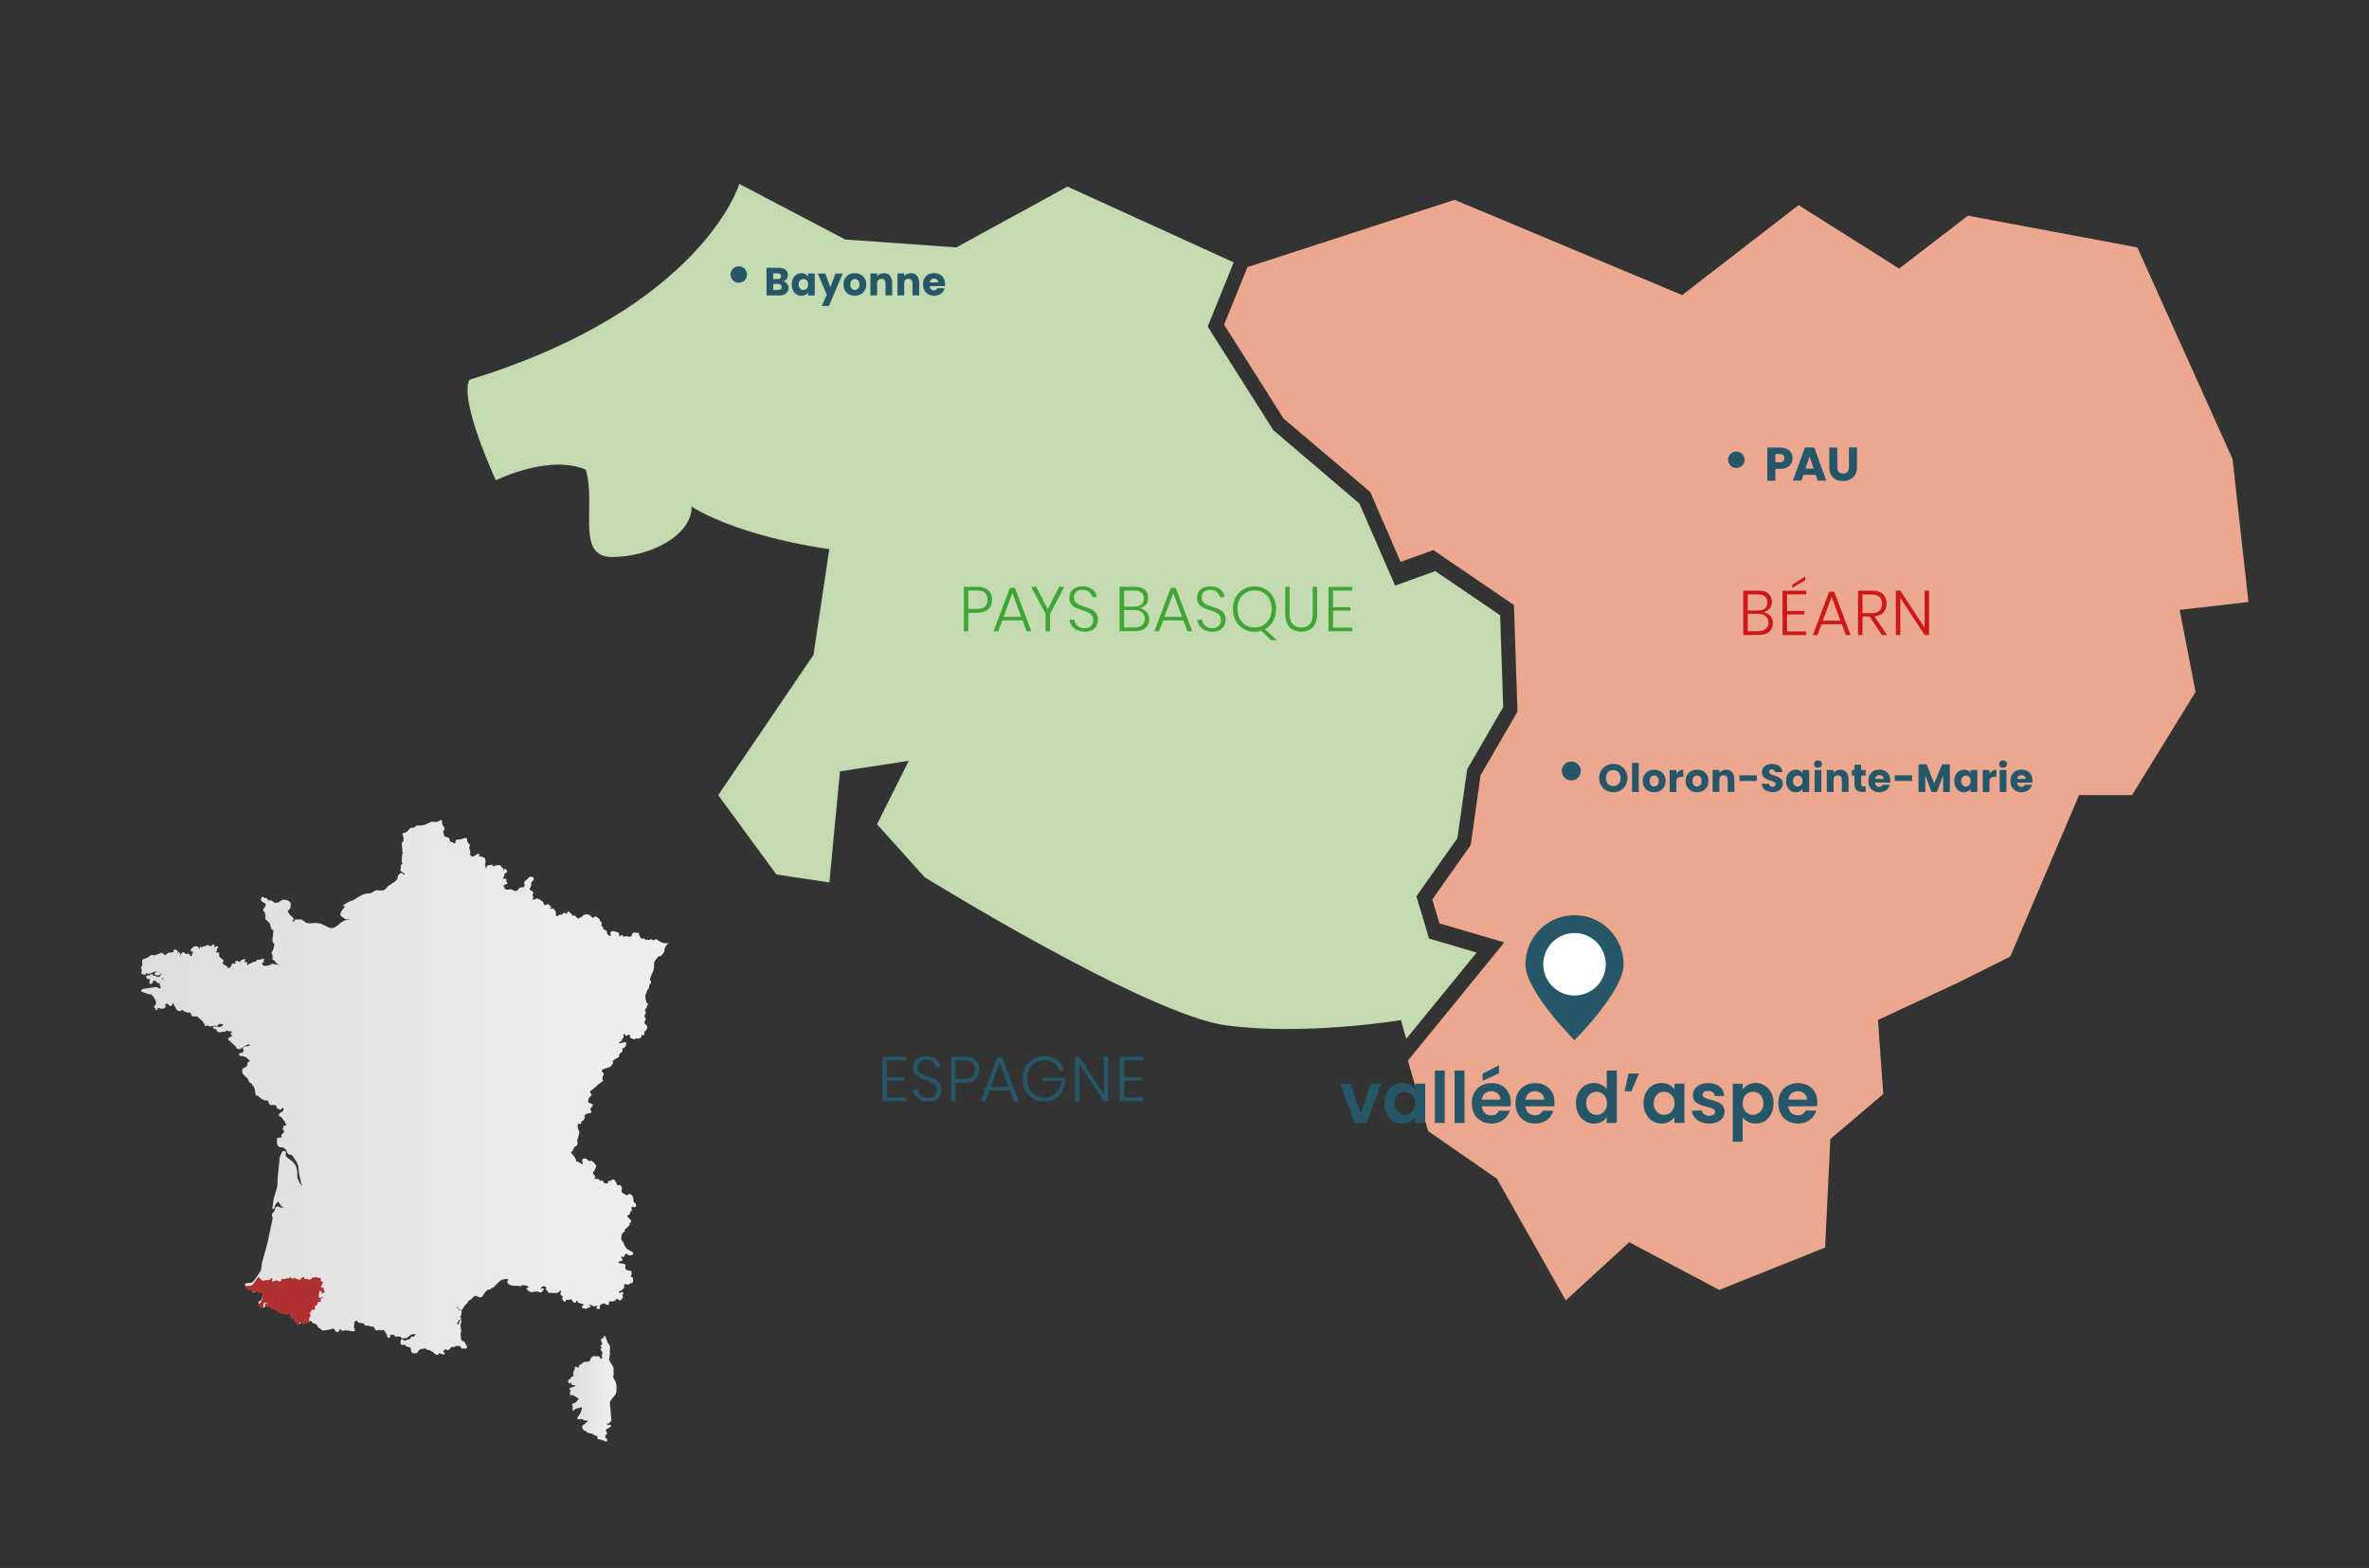
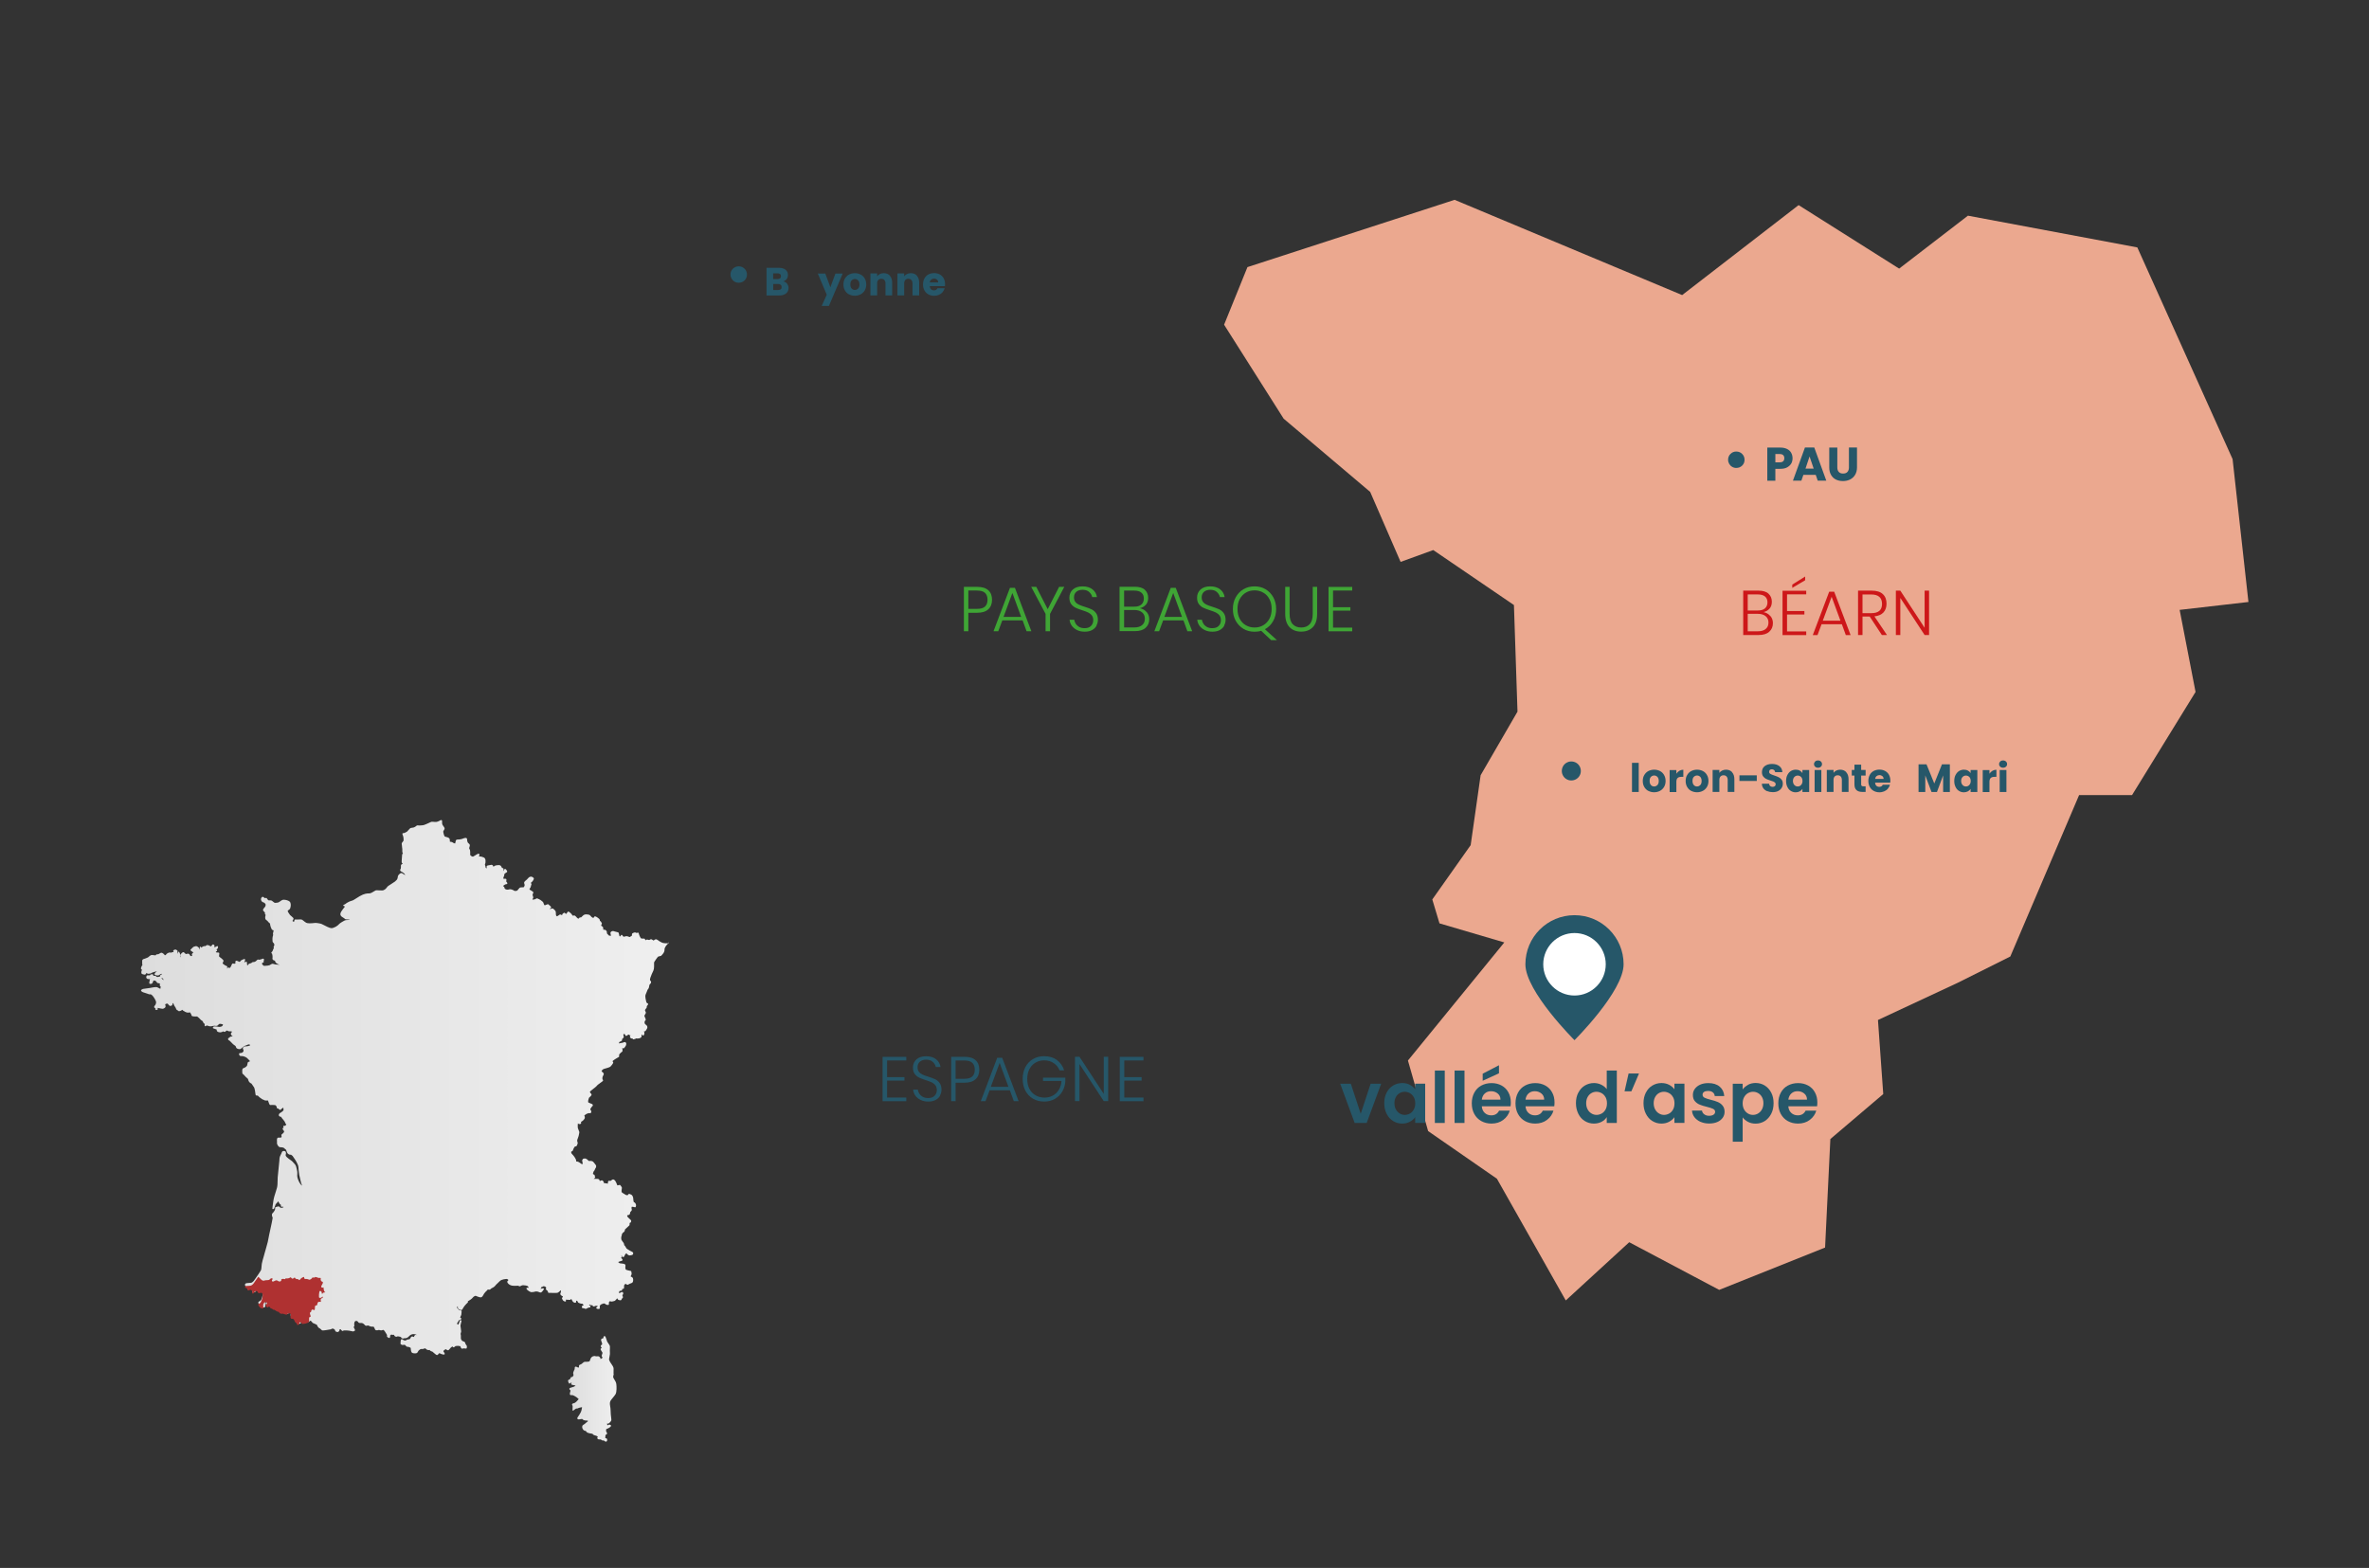
<svg xmlns="http://www.w3.org/2000/svg" xmlns:xlink="http://www.w3.org/1999/xlink" width="426" height="282" viewBox="0 0 426 282">
  <rect x="0" y="0" width="426" height="282" fill="#333333" stroke="none" />
  <defs>
    <clipPath id="uuid-c39df14b-9d28-4d58-ab10-0ab48a789c95">
      <rect x="-26.93" y="-135.41" width="612.15" height="471.07" style="fill:none;" />
    </clipPath>
    <clipPath id="uuid-cf8c4e04-af14-443d-9424-da832c2d291c">
      <rect x="-26.93" y="-135.41" width="612.15" height="471.07" style="fill:none;" />
    </clipPath>
    <clipPath id="uuid-7fb4450d-3bef-4f22-8d0d-acf6d9cb40cc">
      <rect x="67.73" y="18.56" width="218.9" height="170.07" style="fill:none;" />
    </clipPath>
    <linearGradient id="uuid-ea1013de-508b-42eb-a318-fe3a8591ee37" x1="123.62" y1="29.98" x2="125.44" y2="29.98" gradientTransform="translate(-30479.87 -7312.7) scale(247.38)" gradientUnits="userSpaceOnUse">
      <stop offset="0" stop-color="#fff" />
      <stop offset="1" stop-color="#000" />
    </linearGradient>
    <mask id="uuid-c6aaee89-7866-45d5-b94a-2d87fa467729" x="67.73" y="18.56" width="218.9" height="170.07" maskUnits="userSpaceOnUse">
      <g id="uuid-28471135-d542-45dd-82c3-7b2e08893a98">
        <rect x="67.73" y="18.56" width="218.9" height="170.07" style="fill:url(#uuid-ea1013de-508b-42eb-a318-fe3a8591ee37);" />
      </g>
    </mask>
    <clipPath id="uuid-68389871-72e4-45d9-9036-302cd5cd60b6">
-       <rect x="67.73" y="18.56" width="218.9" height="170.07" style="fill:none;" />
-     </clipPath>
+       </clipPath>
    <clipPath id="uuid-ea2e1dd7-560c-4371-9b68-68027536c2d3">
      <rect x="203.79" y="21.41" width="216.87" height="214.29" style="fill:none;" />
    </clipPath>
    <linearGradient id="uuid-96a5f3c4-2fde-4993-a67c-564538bafe50" x1="123.62" y1="30.08" x2="125.44" y2="30.08" gradientTransform="translate(-30480.32 -7312.7) scale(247.38)" xlink:href="#uuid-ea1013de-508b-42eb-a318-fe3a8591ee37" />
    <mask id="uuid-422b81b5-b8f9-4e43-a808-a2630cf984fc" x="203.79" y="21.41" width="216.87" height="214.29" maskUnits="userSpaceOnUse">
      <g id="uuid-09c19ab3-283e-49b4-bd86-1bc4f54916b0">
        <rect x="203.79" y="21.41" width="216.87" height="214.29" style="fill:url(#uuid-96a5f3c4-2fde-4993-a67c-564538bafe50);" />
      </g>
    </mask>
    <clipPath id="uuid-07a9700c-4e02-4c3c-a68b-5a4db4832f48">
      <rect x="203.79" y="21.41" width="216.87" height="214.29" style="fill:none;" />
    </clipPath>
    <clipPath id="uuid-ef976270-6a94-42ad-833e-e87f582eff5f">
      <rect x="-26.93" y="-135.41" width="612.15" height="471.07" style="fill:none;" />
    </clipPath>
    <linearGradient id="uuid-9b8cdf10-294a-48da-9087-ef500f53b53f" x1="102.13" y1="249.78" x2="110.88" y2="249.78" gradientUnits="userSpaceOnUse">
      <stop offset="0" stop-color="#ddd" />
      <stop offset="1" stop-color="#efefef" />
    </linearGradient>
    <linearGradient id="uuid-0d0f6f3e-a6dc-4823-a556-a219a3b8a1be" x1="25.29" y1="195.84" x2="120.27" y2="195.84" xlink:href="#uuid-9b8cdf10-294a-48da-9087-ef500f53b53f" />
  </defs>
  <g id="uuid-0b2b2b5d-bce1-4e28-b5d2-dcd4e294de8f">
    <g style="isolation:isolate;">
      <g id="uuid-864e8d62-fea2-4ef5-94d8-7652dc4f7aa4">
        <g style="clip-path:url(#uuid-c39df14b-9d28-4d58-ab10-0ab48a789c95);">
          <g style="clip-path:url(#uuid-cf8c4e04-af14-443d-9424-da832c2d291c);">
            <g style="mix-blend-mode:multiply;">
              <g style="clip-path:url(#uuid-7fb4450d-3bef-4f22-8d0d-acf6d9cb40cc);">
                <g style="mask:url(#uuid-c6aaee89-7866-45d5-b94a-2d87fa467729);">
                  <g style="clip-path:url(#uuid-68389871-72e4-45d9-9036-302cd5cd60b6);">
                    <path d="M217.17,58.74l4.68-11.55-29.9-13.63-19.98,10.94-19.98-1.43-19.04-9.99s-6.66,22.37-48.54,35.22c-1.9,3.8,4.76,18.08,4.76,18.08,0,0,9.52-4.76,16.18-1.9,1.91,6.66-1.9,15.7,4.76,15.7s14.27-3.8,14.27-9.04c9.52,5.71,24.75,7.62,24.75,7.62l-2.85,19.03-17.13,25.22,10.47,14.27,9.52,1.43,1.91-19.98,12.37-1.9-5.71,11.42,8.56,9.52s39.97,24.74,54.25,26.65c14.27,1.9,31.4-.95,31.4-.95l.96,3.36,12.66-15.51-8.56-2.52-2.28-7.6,7.37-10.45,1.77-12.41,6.47-11.17-.55-16.51-11.67-7.95-7.22,2.62-6.42-14.77-15.5-13.22-11.76-18.58h0Z" style="fill:#c4dbb1;" />
                  </g>
                </g>
              </g>
            </g>
            <g style="mix-blend-mode:multiply;">
              <g style="clip-path:url(#uuid-ea2e1dd7-560c-4371-9b68-68027536c2d3);">
                <g style="mask:url(#uuid-422b81b5-b8f9-4e43-a808-a2630cf984fc);">
                  <g style="clip-path:url(#uuid-07a9700c-4e02-4c3c-a68b-5a4db4832f48);">
                    <polyline points="253.18 190.74 256.81 203.43 269.18 212 281.56 233.89 292.97 223.42 309.15 231.99 328.19 224.38 329.14 204.86 338.65 196.77 337.7 183.45 351.98 176.79 361.5 172.03 373.87 143 383.39 143 394.81 124.45 391.95 109.69 404.32 108.27 401.47 82.57 384.34 44.5 353.88 38.79 341.51 48.31 323.43 36.89 302.49 53.07 261.57 35.94 224.32 48.04 220.12 58.4 230.83 75.3 246.39 88.47 251.86 101.06 257.73 98.93 272.24 108.82 272.88 127.99 266.25 139.43 264.46 152 257.56 161.77 258.85 166.07 270.51 169.5 253.18 190.74" style="fill:#eba88f;" />
                  </g>
                </g>
              </g>
            </g>
          </g>
          <path d="M132.09,50.65c-.23-.13-.4-.31-.53-.53s-.2-.47-.2-.74c0-.41.14-.77.43-1.05s.63-.43,1.04-.43.78.14,1.06.43c.29.29.43.64.43,1.05s-.14.77-.43,1.05-.64.42-1.06.42c-.27,0-.52-.06-.74-.2Z" style="fill:#265769;" />
          <path d="M141.53,51.02c.17.23.27.48.27.77,0,.41-.15.74-.44.98-.29.24-.7.37-1.21.37h-2.31v-4.97h2.23c.51,0,.9.12,1.19.34.29.23.43.55.43.95,0,.29-.08.54-.23.73-.16.2-.36.33-.61.41.29.06.52.2.7.43h-.02ZM139.03,50.19h.8c.2,0,.35-.05.45-.13.11-.09.16-.22.16-.38s-.05-.3-.16-.39c-.11-.09-.26-.13-.45-.13h-.8s0,1.04,0,1.04ZM140.4,52.03c.11-.09.16-.23.16-.4s-.05-.31-.17-.41-.27-.15-.48-.15h-.87v1.09h.89c.2,0,.36-.05.47-.14h0Z" style="fill:#265769;" />
-           <path d="M142.6,50.09c.16-.3.36-.55.62-.71.27-.16.56-.25.88-.25.28,0,.52.05.73.17.21.11.37.26.48.45v-.56h1.21v3.95h-1.21v-.56c-.12.19-.28.34-.49.45s-.45.17-.73.17c-.32,0-.62-.09-.87-.25-.27-.16-.48-.41-.62-.72-.16-.31-.23-.66-.23-1.07s.08-.77.23-1.07h0ZM145.08,50.45c-.16-.17-.37-.26-.61-.26s-.45.09-.61.26-.25.41-.25.71.09.54.25.72.37.27.61.27.45-.09.61-.27.25-.41.25-.72-.09-.54-.25-.72h0Z" style="fill:#265769;" />
          <path d="M151.54,49.19l-2.48,5.83h-1.3l.91-2.01-1.61-3.81h1.35l.91,2.47.91-2.47h1.31,0Z" style="fill:#265769;" />
          <path d="M152.67,52.95c-.31-.16-.55-.4-.73-.71-.18-.3-.27-.66-.27-1.08s.09-.77.27-1.07.42-.55.73-.71.66-.25,1.05-.25.73.09,1.05.25c.31.16.55.4.73.71s.27.66.27,1.07-.09.77-.27,1.07-.43.55-.74.71c-.31.16-.66.25-1.05.25s-.73-.09-1.05-.25h.02ZM154.31,51.9c.16-.17.24-.41.24-.73s-.08-.56-.23-.73c-.16-.17-.35-.26-.59-.26s-.43.09-.59.25-.23.41-.23.73.08.56.23.73.34.26.58.26.43-.09.59-.26Z" style="fill:#265769;" />
          <path d="M160.02,49.6c.27.3.41.71.41,1.23v2.3h-1.2v-2.15c0-.27-.07-.47-.2-.62-.14-.15-.32-.22-.55-.22s-.41.07-.55.22-.2.35-.2.62v2.15h-1.21v-3.95h1.21v.52c.12-.17.29-.31.49-.41.21-.1.44-.16.7-.16.46,0,.83.15,1.11.45h0Z" style="fill:#265769;" />
          <path d="M164.88,49.6c.27.3.41.71.41,1.23v2.3h-1.2v-2.15c0-.27-.07-.47-.2-.62-.14-.15-.32-.22-.55-.22s-.41.07-.55.22-.2.35-.2.62v2.15h-1.21v-3.95h1.21v.52c.12-.17.29-.31.49-.41.21-.1.44-.16.7-.16.46,0,.83.15,1.11.45h0Z" style="fill:#265769;" />
          <path d="M169.93,51.46h-2.74c.02.24.09.43.23.56s.31.2.52.2c.3,0,.52-.12.63-.38h1.29c-.06.26-.19.49-.36.7s-.39.37-.65.48c-.26.12-.55.18-.87.18-.39,0-.73-.09-1.03-.25-.3-.16-.54-.4-.71-.71-.17-.3-.26-.66-.26-1.08s.09-.77.25-1.08c.16-.3.41-.55.7-.71.3-.16.65-.25,1.04-.25s.72.08,1.02.24c.3.16.53.39.7.69.16.3.25.65.25,1.04,0,.11,0,.23-.02.35v.02ZM168.71,50.79c0-.21-.07-.37-.21-.49-.14-.12-.32-.19-.53-.19s-.37.06-.52.18c-.14.12-.23.29-.26.5,0,0,1.52,0,1.52,0Z" style="fill:#265769;" />
          <path d="M281.7,140.14c-.26-.15-.47-.36-.62-.62-.15-.26-.23-.55-.23-.85s.08-.61.23-.87.36-.47.62-.62.55-.23.85-.23.61.08.87.23.47.36.62.62c.15.26.23.55.23.87s-.08.59-.23.85-.36.47-.62.62-.55.23-.87.23-.59-.08-.85-.23Z" style="fill:#265769;" />
-           <path d="M288.83,142.16c-.39-.22-.7-.52-.93-.91-.23-.39-.34-.83-.34-1.31s.12-.92.34-1.31.54-.69.93-.91.82-.33,1.28-.33.9.11,1.29.33.7.52.92.91.34.82.34,1.31-.12.92-.34,1.31-.53.7-.92.91c-.39.22-.81.33-1.28.33s-.9-.11-1.28-.33h0ZM291.06,140.99c.24-.27.36-.62.36-1.05s-.12-.79-.36-1.05c-.24-.26-.55-.39-.95-.39s-.72.13-.96.39c-.23.26-.36.61-.36,1.05s.12.79.36,1.05c.24.27.55.39.96.39s.71-.13.95-.4h0Z" style="fill:#265769;" />
          <path d="M294.68,137.2v5.24h-1.21v-5.24h1.21Z" style="fill:#265769;" />
          <path d="M296.41,142.25c-.31-.16-.55-.4-.73-.71-.18-.3-.27-.66-.27-1.08s.09-.77.27-1.07.42-.55.73-.71.66-.25,1.05-.25.73.09,1.05.25.55.4.73.71c.18.31.27.66.27,1.07s-.09.77-.27,1.07-.43.55-.74.71c-.31.16-.66.25-1.05.25s-.73-.09-1.05-.25h.02ZM298.04,141.2c.16-.17.24-.41.24-.73s-.08-.56-.23-.73c-.16-.17-.35-.26-.59-.26s-.43.09-.59.25-.23.41-.23.73.08.56.23.73.34.26.58.26.43-.09.59-.26h0Z" style="fill:#265769;" />
          <path d="M301.99,138.63c.21-.12.45-.19.71-.19v1.28h-.34c-.3,0-.53.06-.68.2s-.23.36-.23.69v1.84h-1.21v-3.95h1.21v.66c.14-.22.32-.39.53-.52Z" style="fill:#265769;" />
          <path d="M304.12,142.25c-.31-.16-.55-.4-.73-.71-.18-.3-.27-.66-.27-1.08s.09-.77.27-1.07.42-.55.73-.71.66-.25,1.05-.25.73.09,1.05.25.55.4.73.71c.18.31.27.66.27,1.07s-.09.77-.27,1.07-.43.55-.74.71c-.31.16-.66.25-1.05.25s-.73-.09-1.05-.25h.02ZM305.75,141.2c.16-.17.24-.41.24-.73s-.08-.56-.23-.73c-.16-.17-.35-.26-.59-.26s-.43.09-.59.25-.23.41-.23.73.08.56.23.73.34.26.58.26.43-.09.59-.26h0Z" style="fill:#265769;" />
          <path d="M311.47,138.9c.27.3.41.71.41,1.23v2.3h-1.2v-2.15c0-.27-.07-.47-.2-.62-.14-.15-.32-.22-.55-.22s-.41.07-.55.22-.2.35-.2.62v2.15h-1.21v-3.95h1.21v.52c.12-.17.29-.31.49-.41.21-.1.44-.16.7-.16.46,0,.83.15,1.11.45h0Z" style="fill:#265769;" />
          <path d="M315.91,139.45v1.01h-3.12v-1.01h3.12Z" style="fill:#265769;" />
          <path d="M317.79,142.31c-.29-.12-.52-.3-.69-.52-.17-.23-.27-.51-.27-.84h1.29c.02.19.09.33.19.42.11.09.25.15.42.15s.32-.04.42-.12.16-.2.16-.34c0-.12-.04-.23-.12-.3-.09-.08-.19-.15-.3-.2-.12-.05-.29-.11-.52-.18-.32-.1-.59-.2-.79-.3s-.37-.24-.52-.44-.22-.45-.22-.76c0-.46.16-.83.5-1.09.34-.26.77-.39,1.31-.39s.99.13,1.32.39c.34.26.52.62.54,1.09h-1.31c0-.16-.07-.29-.18-.38-.11-.09-.25-.14-.41-.14-.15,0-.27.04-.35.12-.09.08-.13.19-.13.34,0,.16.08.29.23.37.15.09.39.19.71.29.32.11.58.21.78.31s.37.24.52.43.22.43.22.73-.07.54-.22.77c-.14.23-.35.41-.62.55s-.59.2-.97.2-.69-.06-.98-.18h0Z" style="fill:#265769;" />
          <path d="M321.41,139.39c.16-.3.36-.55.62-.71s.56-.25.88-.25c.28,0,.52.05.73.17.21.11.37.26.48.45v-.56h1.21v3.95h-1.21v-.56c-.12.19-.28.34-.49.45-.21.11-.45.17-.73.17-.32,0-.62-.09-.87-.25-.27-.16-.48-.41-.62-.72-.16-.31-.23-.66-.23-1.07s.08-.77.23-1.07h0ZM323.88,139.75c-.16-.17-.37-.26-.61-.26s-.45.09-.61.26-.25.41-.25.71.09.54.25.72c.16.18.37.27.61.27s.45-.09.61-.27.25-.41.25-.72-.09-.54-.25-.72h0Z" style="fill:#265769;" />
          <path d="M326.4,137.89c-.13-.12-.2-.28-.2-.46s.07-.34.2-.47.3-.19.52-.19.37.06.52.19c.13.12.2.28.2.47s-.07.34-.2.46-.3.19-.52.19-.38-.06-.52-.19ZM327.52,138.49v3.95h-1.21v-3.95h1.21Z" style="fill:#265769;" />
          <path d="M332,138.9c.27.3.41.71.41,1.23v2.3h-1.2v-2.15c0-.27-.07-.47-.2-.62-.14-.15-.32-.22-.55-.22s-.41.07-.55.22-.2.35-.2.62v2.15h-1.21v-3.95h1.21v.52c.12-.17.29-.31.49-.41.21-.1.44-.16.7-.16.46,0,.83.15,1.11.45h0Z" style="fill:#265769;" />
          <path d="M335.48,141.41v1.02h-.62c-.44,0-.78-.11-1.02-.32-.24-.22-.37-.56-.37-1.05v-1.57h-.48v-1.01h.48v-.96h1.21v.96h.8v1.01h-.8v1.59c0,.12.03.2.09.26.05.05.15.08.28.08h.43Z" style="fill:#265769;" />
          <path d="M339.92,140.76h-2.74c.02.24.09.43.23.56s.31.2.52.2c.3,0,.52-.12.63-.38h1.29c-.06.26-.19.49-.36.7s-.39.37-.65.48-.55.18-.87.18c-.39,0-.73-.09-1.03-.25-.3-.16-.54-.4-.71-.71-.17-.3-.26-.66-.26-1.08s.09-.77.25-1.08c.16-.3.41-.55.7-.71.3-.16.65-.25,1.04-.25s.72.08,1.02.24c.3.16.53.39.7.69.16.3.25.65.25,1.04,0,.11,0,.23-.02.35v.02ZM338.71,140.09c0-.21-.07-.37-.21-.49-.14-.12-.32-.19-.53-.19s-.37.06-.52.18-.23.29-.26.5h1.52,0Z" style="fill:#265769;" />
-           <path d="M343.84,139.45v1.01h-3.12v-1.01h3.12Z" style="fill:#265769;" />
          <path d="M350.63,137.47v4.97h-1.21v-2.98l-1.11,2.98h-.98l-1.12-2.98v2.98h-1.21v-4.97h1.43l1.4,3.44,1.38-3.44h1.42,0Z" style="fill:#265769;" />
          <path d="M351.65,139.39c.16-.3.36-.55.62-.71s.56-.25.88-.25c.28,0,.52.05.73.17.21.11.37.26.48.45v-.56h1.21v3.95h-1.21v-.56c-.12.19-.28.34-.49.45-.21.11-.45.17-.73.17-.32,0-.62-.09-.87-.25-.27-.16-.48-.41-.62-.72-.16-.31-.23-.66-.23-1.07s.08-.77.23-1.07h0ZM354.13,139.75c-.16-.17-.37-.26-.61-.26s-.45.09-.61.26-.25.41-.25.71.09.54.25.72c.16.18.37.27.61.27s.45-.09.61-.27.25-.41.25-.72-.09-.54-.25-.72h0Z" style="fill:#265769;" />
          <path d="M358.29,138.63c.21-.12.45-.19.71-.19v1.28h-.34c-.3,0-.53.06-.68.2s-.23.36-.23.69v1.84h-1.21v-3.95h1.21v.66c.14-.22.32-.39.53-.52Z" style="fill:#265769;" />
          <path d="M359.68,137.89c-.13-.12-.2-.28-.2-.46s.07-.34.2-.47.3-.19.52-.19.37.06.52.19c.13.12.2.28.2.47s-.07.34-.2.46-.3.19-.52.19-.38-.06-.52-.19ZM360.8,138.49v3.95h-1.21v-3.95h1.21Z" style="fill:#265769;" />
-           <path d="M365.47,140.76h-2.74c.02.24.09.43.23.56s.31.2.52.2c.3,0,.52-.12.63-.38h1.29c-.06.26-.19.49-.36.7s-.39.37-.65.48-.55.18-.87.18c-.39,0-.73-.09-1.03-.25-.3-.16-.54-.4-.71-.71-.17-.3-.26-.66-.26-1.08s.09-.77.25-1.08c.16-.3.41-.55.7-.71.3-.16.65-.25,1.04-.25s.72.08,1.02.24c.3.16.53.39.7.69.16.3.25.65.25,1.04,0,.11,0,.23-.02.35v.02ZM364.25,140.09c0-.21-.07-.37-.21-.49-.14-.12-.32-.19-.53-.19s-.37.06-.52.18-.23.29-.26.5h1.52,0Z" style="fill:#265769;" />
          <path d="M311.48,83.96c-.23-.13-.4-.31-.53-.53-.13-.22-.2-.47-.2-.74,0-.41.14-.77.43-1.05.29-.29.63-.43,1.04-.43s.78.14,1.06.43c.29.29.43.64.43,1.05s-.14.77-.43,1.05c-.29.28-.64.42-1.06.42-.27,0-.52-.06-.74-.2h0Z" style="fill:#265769;" />
          <path d="M322.11,83.35c-.16.29-.41.52-.73.7s-.73.27-1.23.27h-.9v2.14h-1.45v-5.96h2.35c.48,0,.87.09,1.2.25s.58.39.74.68c.16.29.25.62.25.99,0,.34-.08.66-.23.95h0ZM320.66,82.96c.13-.13.2-.31.2-.55s-.07-.42-.2-.55-.34-.2-.62-.2h-.79v1.49h.79c.27,0,.48-.06.62-.2h0Z" style="fill:#265769;" />
          <path d="M326.52,85.4h-2.23l-.36,1.05h-1.52l2.16-5.96h1.68l2.16,5.96h-1.54l-.36-1.05h.02ZM326.14,84.28l-.74-2.18-.73,2.18h1.48Z" style="fill:#265769;" />
          <path d="M330.39,80.49v3.57c0,.36.09.63.27.82.17.2.43.29.77.29s.6-.09.78-.29.27-.47.27-.82v-3.57h1.45v3.56c0,.53-.12.98-.34,1.35s-.53.65-.91.84c-.38.19-.81.28-1.28.28s-.89-.09-1.26-.27-.66-.46-.88-.84-.32-.82-.32-1.35v-3.56h1.45Z" style="fill:#265769;" />
          <g style="clip-path:url(#uuid-ef976270-6a94-42ad-833e-e87f582eff5f);">
            <path d="M283.13,187.08s8.83-8.77,8.83-13.65-3.95-8.83-8.83-8.83-8.83,3.95-8.83,8.83,8.83,13.65,8.83,13.65" style="fill:#265769;" />
            <path d="M283.13,179.05c3.1,0,5.62-2.52,5.62-5.62s-2.52-5.62-5.62-5.62-5.62,2.52-5.62,5.62,2.52,5.62,5.62,5.62" style="fill:#fff;" />
          </g>
          <path d="M174.13,110.2v3.33h-.8v-7.98h2.39c.9,0,1.57.21,2.01.62.45.41.66.98.66,1.71s-.23,1.31-.69,1.72c-.45.41-1.12.61-1.98.61h-1.59ZM177.13,109.09c.3-.28.45-.69.45-1.22s-.15-.95-.45-1.24c-.3-.28-.8-.42-1.48-.42h-1.52v3.3h1.52c.69,0,1.18-.14,1.48-.42Z" style="fill:#3fa535;" />
          <path d="M183.87,111.58h-3.63l-.73,1.95h-.85l2.95-7.8h.9l2.95,7.8h-.86l-.71-1.95h0ZM183.63,110.95l-1.58-4.3-1.59,4.3h3.17Z" style="fill:#3fa535;" />
          <path d="M191.39,105.54l-2.57,4.87v3.12h-.8v-3.12l-2.59-4.87h.91l2.06,4.02,2.06-4.02h.92Z" style="fill:#3fa535;" />
          <path d="M197.19,112.53c-.17.32-.43.58-.79.78-.35.2-.8.3-1.33.3s-.97-.09-1.37-.28-.72-.45-.96-.77c-.23-.33-.37-.7-.41-1.1h.84c.03.23.12.47.26.7s.35.43.62.59.6.23.98.23c.51,0,.89-.13,1.16-.41.27-.27.4-.62.4-1.03,0-.35-.09-.64-.27-.87s-.4-.39-.66-.52-.62-.25-1.07-.4c-.5-.16-.9-.31-1.2-.46s-.56-.37-.77-.65-.32-.67-.32-1.14c0-.6.21-1.09.63-1.48.42-.37,1.01-.56,1.74-.56s1.35.19,1.8.55.7.83.79,1.38h-.85c-.07-.34-.25-.64-.54-.91-.29-.27-.69-.4-1.2-.4-.47,0-.84.12-1.12.36s-.42.58-.42,1.01c0,.34.09.62.26.83s.39.37.64.48c.25.12.6.24,1.04.38.51.16.91.31,1.23.46.31.15.58.37.8.68s.33.7.33,1.2c0,.36-.09.7-.26,1.02h.02Z" style="fill:#3fa535;" />
          <path d="M206.2,110.08c.31.36.46.79.46,1.29,0,.64-.22,1.16-.66,1.55-.44.4-1.07.59-1.91.59h-2.77v-7.98h2.74c.8,0,1.41.18,1.8.54s.61.84.61,1.45c0,.52-.14.94-.42,1.25s-.64.52-1.08.62c.5.1.9.33,1.21.69h0ZM202.14,109.11h1.84c.56,0,.98-.13,1.27-.39.29-.26.44-.62.44-1.07s-.14-.8-.43-1.05c-.29-.26-.73-.38-1.33-.38h-1.79v2.9h0ZM205.37,112.43c.34-.27.5-.66.5-1.15s-.17-.87-.51-1.15c-.34-.28-.8-.42-1.41-.42h-1.81v3.14h1.84c.59,0,1.06-.14,1.39-.41h0Z" style="fill:#3fa535;" />
          <path d="M212.79,111.58h-3.63l-.73,1.95h-.85l2.95-7.8h.9l2.95,7.8h-.86l-.71-1.95h0ZM212.55,110.95l-1.58-4.3-1.59,4.3h3.17Z" style="fill:#3fa535;" />
          <path d="M220.15,112.53c-.17.32-.43.58-.79.78-.35.2-.8.3-1.33.3s-.97-.09-1.37-.28-.72-.45-.96-.77c-.23-.33-.37-.7-.41-1.1h.84c.03.23.12.47.26.7s.35.43.62.59.6.23.98.23c.51,0,.89-.13,1.16-.41.27-.27.4-.62.4-1.03,0-.35-.09-.64-.27-.87s-.4-.39-.66-.52-.62-.25-1.07-.4c-.5-.16-.9-.31-1.2-.46s-.56-.37-.77-.65-.32-.67-.32-1.14c0-.6.21-1.09.63-1.48.42-.37,1.01-.56,1.74-.56s1.35.19,1.8.55.7.83.79,1.38h-.85c-.07-.34-.25-.64-.54-.91-.29-.27-.69-.4-1.2-.4-.47,0-.84.12-1.12.36s-.42.58-.42,1.01c0,.34.09.62.26.83s.39.37.64.48c.25.12.6.24,1.04.38.51.16.91.31,1.23.46.31.15.58.37.8.68s.33.7.33,1.2c0,.36-.09.7-.26,1.02h.02Z" style="fill:#3fa535;" />
          <path d="M228.58,115.13l-1.79-1.68c-.37.12-.77.17-1.2.17-.74,0-1.41-.17-1.99-.52s-1.05-.84-1.39-1.45-.51-1.33-.51-2.11.16-1.48.51-2.11c.34-.62.8-1.1,1.39-1.45s1.25-.52,1.99-.52,1.41.17,1.99.52,1.05.83,1.39,1.45c.34.62.51,1.32.51,2.11s-.18,1.54-.55,2.18c-.36.64-.85,1.12-1.47,1.45l2.16,1.96h-1.05ZM222.93,111.29c.27.51.63.9,1.1,1.16.46.27.98.41,1.57.41s1.1-.13,1.57-.41c.46-.27.83-.66,1.1-1.16.27-.51.4-1.09.4-1.77s-.13-1.26-.4-1.77-.63-.9-1.1-1.16c-.46-.27-.98-.41-1.57-.41s-1.1.13-1.57.41c-.46.27-.83.66-1.1,1.16-.27.51-.4,1.09-.4,1.77s.13,1.26.4,1.77Z" style="fill:#3fa535;" />
          <path d="M231.9,105.54v4.84c0,.85.19,1.48.56,1.88.37.4.88.6,1.53.6s1.16-.2,1.52-.6c.37-.4.55-1.02.55-1.88v-4.84h.79v4.84c0,1.08-.26,1.89-.78,2.42-.52.54-1.22.8-2.09.8s-1.58-.27-2.09-.8-.78-1.34-.78-2.42v-4.84h.8,0Z" style="fill:#3fa535;" />
          <path d="M239.71,106.19v3.02h3.12v.62h-3.12v3.05h3.45v.66h-4.26v-7.98h4.26v.65h-3.45Z" style="fill:#3fa535;" />
          <path d="M318.35,110.78c.31.36.46.79.46,1.29,0,.64-.22,1.16-.66,1.55-.44.4-1.07.59-1.91.59h-2.77v-7.98h2.74c.8,0,1.41.18,1.8.54s.61.84.61,1.45c0,.52-.14.94-.42,1.25-.28.31-.64.52-1.08.62.5.1.9.33,1.21.69h0ZM314.28,109.8h1.84c.56,0,.98-.13,1.27-.39s.44-.62.44-1.07-.14-.8-.43-1.05-.73-.38-1.33-.38h-1.79v2.9ZM317.51,113.12c.34-.27.5-.66.5-1.15s-.17-.87-.51-1.15c-.34-.28-.8-.42-1.41-.42h-1.81v3.14h1.84c.59,0,1.06-.14,1.39-.41h0Z" style="fill:#cd1719;" />
          <path d="M321.35,106.88v3.02h3.12v.62h-3.12v3.05h3.45v.66h-4.26v-7.98h4.26v.65h-3.45ZM324.61,104.36l-2.32,1.37v-.59l2.32-1.45v.67Z" style="fill:#cd1719;" />
          <path d="M331.19,112.27h-3.63l-.73,1.95h-.85l2.95-7.8h.9l2.95,7.8h-.86l-.71-1.95h0ZM330.95,111.63l-1.58-4.3-1.59,4.3h3.17Z" style="fill:#cd1719;" />
          <path d="M338.4,114.21l-2.19-3.33h-1.29v3.33h-.8v-7.98h2.45c.9,0,1.57.21,2.01.63.45.42.66.99.66,1.71,0,.66-.19,1.2-.56,1.59s-.91.62-1.62.7l2.26,3.35h-.91ZM334.92,110.28h1.59c1.28,0,1.92-.55,1.92-1.66s-.64-1.7-1.92-1.7h-1.59v3.37h0Z" style="fill:#cd1719;" />
          <path d="M346.89,114.21h-.8l-4.37-6.67v6.67h-.8v-7.98h.8l4.37,6.68v-6.68h.8v7.98Z" style="fill:#cd1719;" />
          <path d="M159.52,190.71v3.02h3.12v.62h-3.12v3.05h3.45v.66h-4.26v-7.98h4.26v.65h-3.45Z" style="fill:#265769;" />
          <path d="M169.06,197.04c-.17.32-.43.58-.79.78-.35.2-.8.3-1.33.3s-.97-.09-1.37-.28-.72-.45-.96-.77c-.23-.33-.37-.7-.41-1.1h.84c.03.23.12.47.26.7s.35.43.62.59c.27.16.6.23.98.23.51,0,.89-.13,1.16-.41.27-.27.4-.62.4-1.03,0-.35-.09-.64-.27-.87s-.4-.39-.66-.52-.62-.25-1.07-.4c-.5-.16-.9-.31-1.2-.46s-.56-.37-.77-.65-.32-.67-.32-1.14c0-.6.21-1.09.63-1.48.42-.37,1.01-.56,1.74-.56s1.35.19,1.8.55.7.83.79,1.38h-.85c-.07-.34-.25-.64-.54-.91s-.69-.4-1.2-.4c-.47,0-.84.12-1.12.36-.28.24-.42.58-.42,1.01,0,.34.09.62.26.83s.39.37.64.48c.25.12.6.24,1.04.38.51.16.91.31,1.23.46s.58.37.8.68.33.7.33,1.2c0,.36-.09.7-.26,1.02h.02Z" style="fill:#265769;" />
          <path d="M171.84,194.72v3.33h-.8v-7.98h2.39c.9,0,1.57.21,2.01.62.45.41.66.98.66,1.71s-.23,1.31-.69,1.72c-.45.41-1.12.61-1.98.61h-1.59ZM174.84,193.61c.3-.28.45-.69.45-1.22s-.15-.95-.45-1.24c-.3-.28-.8-.42-1.48-.42h-1.52v3.3h1.52c.69,0,1.18-.14,1.48-.42h0Z" style="fill:#265769;" />
          <path d="M181.58,196.1h-3.63l-.73,1.95h-.85l2.95-7.8h.9l2.95,7.8h-.86l-.71-1.95h0ZM181.34,195.47l-1.58-4.3-1.59,4.3h3.17Z" style="fill:#265769;" />
          <path d="M190.07,190.67c.62.45,1.05,1.07,1.29,1.84h-.83c-.2-.54-.55-.97-1.04-1.3-.48-.33-1.06-.5-1.73-.5-.57,0-1.09.13-1.55.41-.46.27-.83.66-1.09,1.16s-.4,1.09-.4,1.77.13,1.28.4,1.79.64.9,1.11,1.16c.47.27,1.01.41,1.62.41.54,0,1.02-.12,1.47-.36s.8-.59,1.08-1.04.44-.98.48-1.59h-3.32v-.6h4.01v.7c-.05.68-.24,1.29-.57,1.84-.33.55-.77.97-1.33,1.29s-1.19.47-1.9.47c-.76,0-1.43-.17-2.02-.52s-1.05-.83-1.37-1.45c-.33-.62-.48-1.32-.48-2.11s.16-1.48.48-2.11c.33-.62.78-1.1,1.37-1.45s1.26-.52,2.01-.52c.91,0,1.67.23,2.3.68l.02.02Z" style="fill:#265769;" />
          <path d="M199.28,198.04h-.8l-4.37-6.67v6.67h-.8v-7.98h.8l4.37,6.68v-6.68h.8v7.98Z" style="fill:#265769;" />
          <path d="M202.17,190.71v3.02h3.12v.62h-3.12v3.05h3.45v.66h-4.26v-7.98h4.26v.65h-3.45Z" style="fill:#265769;" />
          <rect x="240.87" y="192.54" width="914.76" height="16.98" style="fill:none;" />
          <path d="M244.69,200.32l1.78-5.41h1.9l-2.61,7.06h-2.16l-2.6-7.06h1.91l1.78,5.41h0Z" style="fill:#265769;" />
          <path d="M249.35,196.51c.28-.55.67-.98,1.16-1.27s1.03-.45,1.64-.45c.52,0,.98.11,1.38.32.4.21.71.48.95.8v-1.01h1.8v7.06h-1.8v-1.03c-.23.33-.55.6-.95.82s-.87.33-1.4.33c-.59,0-1.13-.16-1.62-.46s-.87-.73-1.16-1.3-.43-1.2-.43-1.92.14-1.34.43-1.9h0ZM254.22,197.32c-.17-.31-.4-.55-.69-.71-.29-.16-.6-.25-.93-.25s-.64.08-.91.24c-.28.16-.51.4-.68.71-.17.31-.26.68-.26,1.1s.09.8.26,1.12c.17.32.41.56.69.73s.59.26.91.26.64-.09.93-.25.52-.41.69-.71c.17-.31.26-.68.26-1.12s-.09-.8-.26-1.12h0Z" style="fill:#265769;" />
          <path d="M259.8,192.54v9.43h-1.78v-9.43h1.78Z" style="fill:#265769;" />
          <path d="M263.35,192.54v9.43h-1.78v-9.43h1.78Z" style="fill:#265769;" />
          <path d="M271.62,198.97h-5.16c.04.51.22.91.54,1.2s.7.43,1.16.43c.66,0,1.13-.28,1.41-.85h1.92c-.2.68-.59,1.23-1.17,1.67s-1.29.66-2.12.66c-.68,0-1.29-.15-1.83-.45s-.96-.73-1.26-1.28c-.3-.55-.45-1.19-.45-1.91s.15-1.37.45-1.92c.3-.55.71-.98,1.25-1.27s1.15-.45,1.85-.45,1.27.15,1.8.43c.53.29.95.7,1.23,1.23.3.53.44,1.14.44,1.83,0,.26-.02.48-.05.69v.02ZM269.82,197.77c0-.46-.17-.83-.5-1.1s-.72-.41-1.19-.41-.81.13-1.12.4-.48.64-.55,1.12h3.36ZM269.55,193.04l-2.93,1.34v-1.27l2.93-1.52v1.45Z" style="fill:#265769;" />
          <path d="M279.48,198.97h-5.16c.04.51.22.91.54,1.2s.7.43,1.16.43c.66,0,1.13-.28,1.41-.85h1.92c-.2.68-.59,1.23-1.17,1.67s-1.29.66-2.12.66c-.68,0-1.29-.15-1.83-.45s-.96-.73-1.26-1.28c-.3-.55-.45-1.19-.45-1.91s.15-1.37.45-1.92c.3-.55.71-.98,1.25-1.27s1.15-.45,1.85-.45,1.27.15,1.8.43c.53.29.95.7,1.23,1.23.3.53.44,1.14.44,1.83,0,.26-.02.48-.05.69v.02ZM277.68,197.77c0-.46-.17-.83-.5-1.1s-.72-.41-1.19-.41-.81.13-1.12.4-.48.64-.55,1.12h3.36Z" style="fill:#265769;" />
          <path d="M283.83,196.51c.28-.55.67-.98,1.16-1.27s1.04-.45,1.64-.45c.46,0,.9.1,1.31.3s.75.47.99.8v-3.35h1.81v9.43h-1.81v-1.05c-.22.35-.53.63-.93.84s-.86.32-1.39.32c-.59,0-1.14-.16-1.63-.46s-.88-.73-1.16-1.3-.43-1.2-.43-1.92.14-1.34.43-1.9h0ZM288.7,197.32c-.17-.31-.4-.55-.69-.71s-.6-.25-.93-.25-.64.08-.91.24c-.28.16-.51.4-.68.71-.17.31-.26.68-.26,1.1s.09.8.26,1.12c.17.32.41.56.69.73s.59.26.91.26.64-.09.93-.25.52-.41.69-.71c.17-.31.26-.68.26-1.12s-.09-.8-.26-1.12h0Z" style="fill:#265769;" />
          <path d="M292.86,193.07h1.87l-1.37,3.21h-1.23l.73-3.21h0Z" style="fill:#265769;" />
          <path d="M295.97,196.51c.28-.55.67-.98,1.16-1.27s1.03-.45,1.64-.45c.52,0,.98.11,1.38.32.4.21.71.48.95.8v-1.01h1.8v7.06h-1.8v-1.03c-.23.33-.55.6-.95.82s-.87.33-1.4.33c-.59,0-1.13-.16-1.62-.46s-.87-.73-1.16-1.3-.43-1.2-.43-1.92.14-1.34.43-1.9h0ZM300.84,197.32c-.17-.31-.4-.55-.69-.71s-.6-.25-.93-.25-.64.08-.91.24c-.28.16-.51.4-.68.71-.17.31-.26.68-.26,1.1s.09.8.26,1.12c.17.32.41.56.69.73s.59.26.91.26.64-.09.93-.25.52-.41.69-.71c.17-.31.26-.68.26-1.12s-.09-.8-.26-1.12h0Z" style="fill:#265769;" />
          <path d="M305.79,201.77c-.46-.21-.82-.49-1.09-.84-.27-.36-.41-.75-.44-1.19h1.8c.03.27.16.5.4.67.23.18.52.27.87.27s.6-.07.8-.2.29-.31.29-.52c0-.23-.12-.4-.35-.52s-.6-.24-1.12-.37c-.52-.12-.96-.26-1.3-.4-.34-.13-.62-.34-.87-.62s-.36-.66-.36-1.13c0-.39.11-.75.34-1.07s.55-.58.97-.77c.42-.19.91-.28,1.48-.28.84,0,1.52.21,2.02.63s.78.98.83,1.7h-1.71c-.02-.28-.14-.5-.35-.67s-.48-.25-.84-.25c-.32,0-.57.06-.74.18s-.26.28-.26.5c0,.23.12.42.36.54.23.12.61.25,1.11.37.51.12.93.26,1.26.4s.62.34.86.63.37.66.37,1.12c0,.41-.11.77-.34,1.09-.23.32-.55.58-.97.76-.42.18-.91.27-1.47.27s-1.09-.1-1.55-.31h0Z" style="fill:#265769;" />
          <path d="M314.32,195.11c.41-.22.87-.33,1.38-.33.6,0,1.15.15,1.64.45.48.3.87.72,1.16,1.27s.43,1.18.43,1.91-.14,1.36-.43,1.92-.67.98-1.16,1.3c-.49.3-1.03.46-1.64.46-.52,0-.98-.11-1.37-.32-.4-.21-.72-.48-.96-.8v4.37h-1.78v-10.42h1.78v1.02c.23-.32.55-.59.95-.81h0ZM316.84,197.31c-.17-.31-.41-.55-.69-.71-.28-.16-.59-.24-.92-.24s-.62.09-.91.25c-.28.16-.52.41-.69.72s-.26.69-.26,1.11.09.8.26,1.11.41.55.69.72.59.25.91.25.64-.09.92-.26.52-.41.69-.73.26-.69.26-1.12-.09-.79-.26-1.1h0Z" style="fill:#265769;" />
          <path d="M326.74,198.97h-5.16c.04.51.22.91.54,1.2s.7.43,1.16.43c.66,0,1.13-.28,1.41-.85h1.92c-.2.68-.59,1.23-1.17,1.67s-1.29.66-2.12.66c-.68,0-1.29-.15-1.83-.45s-.96-.73-1.26-1.28c-.3-.55-.45-1.19-.45-1.91s.15-1.37.45-1.92c.3-.55.71-.98,1.25-1.27s1.15-.45,1.85-.45,1.27.15,1.8.43c.53.29.95.7,1.23,1.23.3.53.44,1.14.44,1.83,0,.26-.02.48-.05.69v.02ZM324.94,197.77c0-.46-.17-.83-.5-1.1s-.72-.41-1.19-.41-.81.13-1.12.4c-.3.27-.48.64-.55,1.12h3.36Z" style="fill:#265769;" />
        </g>
      </g>
    </g>
  </g>
  <g id="uuid-895e285a-cac6-47e2-ae37-25d80e79d6ba">
    <path d="M110.34,246.18c.02-.27-.24-.65-.45-.95l-.02-.02c-.22-.31-.35-.63-.35-.75,0-.06.03-.23.07-.4.08-.4.12-.66.09-.75-.03-.09-.01-.64,0-.9,0-.11,0-.21,0-.25,0-.14-.16-.37-.36-.66-.06-.09-.13-.18-.14-.21-.02-.04-.05-.14-.08-.25-.11-.37-.21-.66-.33-.73-.02-.01-.05-.02-.07-.02-.15,0-.2.25-.22.41-.09.01-.25.05-.29.09-.16.13-.11.27-.07.37,0,.03.02.06.03.09.02.07.05.14.07.2.03.07.06.13.06.18,0,.06,0,.08-.01.11,0,.02-.02.05-.02.1,0,.01-.04.03-.06.04-.06.04-.16.09-.16.21s.07.2.13.27c.02.03.04.05.06.08,0,0,0,0,0,0-.04.01-.09.03-.14.08-.15.11-.06.24-.01.32.01.02.03.05.04.07.03.05.06.1.1.16.07.1.15.21.13.3,0,.05-.03.11-.06.18-.06.15-.12.32-.04.46.02.03.05.06.07.09.03.04.06.06.05.08,0,.02-.04.05-.06.06l-.15.11s-.08.06-.12.08c-.02,0-.04.01-.06,0v-.14s0-.07-.03-.1c-.02-.02-.03-.03-.06-.05-.02-.01-.03-.03-.05-.06-.02-.03-.04-.06-.07-.08-.07-.06-.19-.08-.31-.07h-.06c-.06.02-.12.03-.18.02-.02,0-.04-.01-.06-.02h-.03c-.17-.06-.36-.05-.52.02-.16.07-.3.2-.38.36-.04.07-.06.15-.08.22-.02.05-.03.1-.05.15-.04.09-.11.2-.18.21-.02,0-.04,0-.06,0-.03,0-.06,0-.1.01-.04,0-.08.02-.13.02-.06,0-.13,0-.19,0-.13,0-.26-.01-.4.04-.08.03-.13.08-.19.14-.06.06-.14.13-.26.21-.14.09-.17.09-.2.1-.04,0-.07.02-.14.06-.17.1-.15.26-.13.37,0,.03,0,.07,0,.11,0,0-.02.01-.07.01-.06,0-.13-.02-.15-.02-.01,0-.05-.03-.08-.04-.11-.06-.26-.13-.36-.08-.11.05-.11.18-.11.3,0,.07,0,.15-.03.19-.1.16-.18.38-.23.55-.04.13,0,.22.02.3.02.05.04.1.03.16-.02.13-.11.22-.18.3l-.04.04s-.07.01-.1,0c-.02,0-.03-.01-.05-.01-.03,0-.09,0-.22.3l-.02.04s-.02.04-.02.05c0,0,0,0-.02.01l-.02.02s-.06.03-.1.05c-.09.04-.18.08-.21.15-.05.12.14.5.14.5.03.07.08.08.11.08.07,0,.11-.05.14-.09,0,0,.01-.02.01-.02.02-.01.11-.04.2-.04.02,0,.03,0,.05,0,0,.02-.03.06-.04.08l-.02.04s-.05.09-.02.15c.04.09.16.11.57.19.12.02.18.04.21.05-.02.02-.05.04-.08.06-.04.03-.08.05-.11.08-.06.06-.28.12-.46.17-.18.05-.34.1-.41.15-.04.03-.07.08-.06.13,0,.11.13.21.19.25.03.08,0,.19-.04.31-.03.11-.06.22-.06.34,0,.08.02.14.05.17.05.06.12.06.14.06.03,0,.07,0,.1,0,.05,0,.12-.02.18,0,.17.02.57.26.7.35.17.13.37.29.42.35-.03.06-.18.22-.31.35l-.14.15c-.16.17-.27.2-.41.24-.06.02-.12.03-.19.06-.07.03-.12.08-.14.13-.03.09.03.19.07.25,0,.02.02.04.02.04.01.06.03.28,0,.43-.02.17,0,.37,0,.38,0,.03.02.05.05.06.03.01.06,0,.08-.01,0,0,.31-.27.46-.35.07-.04.14-.03.19-.03.02,0,.03,0,.05,0,.03,0,.09,0,.14-.05.06-.05.49-.15.72-.19.02.03,0,.16-.02.23-.01.05-.02.1-.03.14-.02.16-.06.27-.12.43v.03c-.07.17-.43.75-.61,1-.07.09-.09.18-.05.25.06.12.24.13.28.12,0,0,.23-.02.48-.07.16-.03.2.06.21.08,0,.02.02.04.04.05.01,0,.27.15.58.15.26,0,.26,0,.32.09,0,.03-.05.09-.25.23-.03.02-.05.03-.06.04-.07.05-.13.11-.19.17l-.06.05c-.06.06-.13.1-.21.15l-.08.05s-.08.05-.11.09c-.04.05-.07.12-.08.22-.02.18.04.37.16.53.09.11.19.19.3.21.03,0,.06.01.09.02.08.01.12.02.14.05,0,0,0,.02.01.03,0,.01,0,.03.02.04.06.13.25.24.57.31.05.01.1.02.15.03.05,0,.1.02.16.03.04,0,.08.01.12.02.07,0,.12.01.15.04.01.01.02.03.03.04.01.02.02.03.04.05.06.07.14.1.21.13.06.02.12.04.19.06.17.05.32.1.46.19,0,.02,0,.04-.02.07v.02s-.06.09-.07.16c0,.11.07.21.19.25.06.02.13.02.17.02.03,0,.05,0,.1,0,.08,0,.15,0,.2.02.03.01.06.04.08.06.04.04.09.08.16.1.04.01.1.01.16.01.04,0,.07,0,.1,0,.05.01.09.05.14.09.06.05.12.1.21.12.02,0,.03,0,.05,0,.06,0,.12-.02.16-.07.05-.06.06-.13.06-.18,0-.06.01-.12,0-.18-.02-.08-.08-.15-.16-.17-.03,0-.06,0-.09,0h-.04s-.04-.03-.04-.05c0-.04,0-.08,0-.13,0-.03,0-.06.01-.09,0-.03.01-.07.01-.1,0-.02,0-.05,0-.07,0-.01,0-.03,0-.04,0-.01,0-.02,0-.04,0-.02,0-.04.01-.06.02-.03.07-.06.11-.08.08-.04.18-.09.18-.21,0-.1-.04-.15-.07-.2-.03-.04-.06-.08-.09-.17-.05-.16-.01-.3.01-.39v-.03s.07-.03.11-.04c.13-.04.34-.12.58-.31.05-.04.2-.17.16-.3-.05-.14-.29-.15-.37-.15-.02,0-.03,0-.05.01-.06.04-.16.11-.19.12-.02,0-.09-.08-.09-.27,0-.04,0-.05,0-.06.01,0,.04,0,.06.01.06.01.13.03.18,0,.14-.06.4-.32.49-.51.06-.13.04-.26.01-.48-.02-.15-.05-.35-.07-.62-.02-.35-.03-.61-.04-.8,0-.19-.01-.32-.03-.42,0-.04-.01-.1-.03-.16-.05-.27-.12-.71,0-1,.08-.2.3-.46.51-.71.19-.23.37-.45.46-.62.2-.4.18-1.36.12-1.79-.05-.33-.18-.54-.32-.76-.06-.1-.12-.19-.18-.31-.11-.2-.06-.38-.01-.53.03-.11.06-.22.01-.31" style="fill:url(#uuid-9b8cdf10-294a-48da-9087-ef500f53b53f);" />
    <path d="M120.25,169.71s-.06-.05-.11-.06c-.04,0-.12,0-.2,0-.07,0-.14,0-.21,0-.09,0-.17,0-.22-.01-.04,0-.08-.01-.12-.02-.15-.02-.31-.05-.4-.11-.07-.05-.16-.09-.24-.13-.07-.04-.15-.08-.18-.1-.05-.05-.47-.35-.6-.35,0,0-.03,0-.04,0-.02,0-.03,0-.04.01-.05.01-.08.02-.19.09-.06.03-.1.07-.12.1-.01.01-.03.03-.04.03,0,0-.02,0-.04-.02-.08-.04-.16-.09-.21-.13-.05-.03-.07-.05-.09-.05-.03-.02-.1-.06-.22-.02-.04.02-.08.04-.11.06-.05.03-.09.06-.15.06-.05,0-.15-.03-.23-.05-.08-.02-.13-.03-.16-.03-.02,0-.05.01-.07.03-.02.02-.13.09-.18.1,0-.02-.02-.04-.03-.06-.03-.06-.06-.13-.11-.18-.03-.04-.07-.06-.11-.06-.03,0-.08,0-.14,0-.04,0-.09,0-.14,0-.18,0-.29-.03-.34-.11-.03-.05-.07-.1-.1-.17-.13-.24-.22-.5-.22-.55,0-.12-.12-.23-.14-.25-.03-.02-.06-.02-.09,0-.04.03-.12.07-.17.07h0s-.05-.02-.08-.03c-.08-.04-.2-.09-.32-.06-.17.05-.41.11-.45.28-.02.06-.01.11,0,.16,0,.08,0,.11-.04.15-.07.06-.12.08-.16.1-.03.02-.06.03-.08.05-.03.03-.08.08-.15.08-.02,0-.08-.03-.13-.05-.15-.06-.38-.14-.55-.09-.15.05-.32.08-.41.08-.01,0-.02,0-.03,0,0,0-.01-.02-.02-.04-.16-.23-.23-.3-.3-.3-.01,0-.04,0-.05.02-.04.03-.07.08-.12.16-.01.03-.03.06-.04.07-.02,0-.05.03-.09.03-.02,0-.07,0-.11-.13-.02-.09-.04-.17-.05-.25-.03-.17-.05-.31-.2-.35l-.11-.03c-.13-.03-.27-.06-.35-.09h-.03c-.14-.06-.38-.14-.53-.09-.1.03-.41.13-.3.5.09.29.06.34.06.34,0,0-.02,0-.03,0-.16,0-.35-.05-.37-.08-.04-.08-.14-.17-.22-.24-.02-.02-.05-.04-.06-.06-.03-.03-.05-.23-.05-.3v-.03c-.01-.15-.22-.38-.39-.38-.03,0-.06,0-.1,0-.03,0-.06,0-.09,0-.06,0-.06-.01-.06-.05,0-.19-.02-.44-.14-.52-.02-.01-.04-.03-.07-.04-.1-.06-.17-.11-.17-.19,0-.05.03-.09.06-.14.04-.07.1-.16.04-.27l-.02-.03c-.09-.17-.16-.29-.25-.33-.02,0-.04-.01-.06-.02,0,0-.01-.02-.01-.11,0-.19-.2-.34-.32-.42-.03-.02-.05-.03-.05-.04-.06-.07-.38-.24-.49-.26,0,0-.01,0-.02,0-.08,0-.11.07-.14.13-.07.13-.14.19-.3.11-.15-.07-.23-.17-.3-.26-.1-.12-.2-.25-.46-.29-.17-.03-.29-.04-.4-.04-.2,0-.35.05-.49.17-.15.12-.25.22-.31.29-.03.03-.05.05-.06.07-.02.02-.1.02-.15.02-.04,0-.08,0-.11.01-.05.01-.08.06-.11.1-.04.05-.08.1-.13.11-.09,0-.26-.13-.29-.18-.04-.05-.2-.25-.33-.34,0,0,0,0,0,0,0,0,0,0,0,0,0,0,0,0,0,0,0,0,0,0,0,0-.03-.02-.07-.04-.09-.04-.1-.01-.26.02-.33.03-.04-.03-.08-.08-.09-.11-.04-.08-.17-.28-.32-.38-.03-.02-.07-.06-.11-.09-.08-.08-.17-.16-.27-.16-.04,0-.08.02-.11.05-.07.07-.13.18-.17.27-.01.03-.03.07-.04.08,0,0-.02,0-.03,0-.05,0-.12-.01-.14-.03,0,0-.03-.03-.04-.04-.04-.05-.1-.12-.19-.12-.05,0-.09.02-.14.06-.05.04-.09.07-.11.09-.05.04-.1.07-.12.16-.01.04-.03.1-.05.15-.07-.07-.19-.15-.3-.15-.04,0-.08.01-.12.03-.05.03-.11.07-.17.12-.1.07-.26.18-.32.19,0,0,0,0,0,0h0c-.09-.05-.18-.17-.18-.31v-.06c0-.22.01-.58-.2-.74-.03-.02-.05-.04-.08-.07h0s-.05-.05-.07-.07c-.1-.11-.23-.22-.43-.15-.07.03-.13.05-.19.07-.04.01-.07.03-.1.04,0-.07.03-.14.06-.17.02-.02.05-.03.07-.04.03-.01.07-.03.08-.07.02-.05-.01-.09-.02-.11-.02-.03-.04-.06-.07-.1,0-.01-.02-.02-.02-.03-.04-.04-.08-.08-.12-.12-.02-.01-.03-.03-.05-.04l-.05-.03s-.05-.04-.07-.07c-.04-.06-.1-.16-.36-.07-.09.03-.16.06-.22.09-.09.04-.15.07-.2.06-.06-.05-.11-.15-.15-.27-.05-.18-.11-.3-.19-.37l-.05-.04c-.08-.07-.19-.17-.33-.26-.16-.11-.38-.2-.38-.2-.04-.02-.25-.13-.35-.09-.02.01-.06.03-.09.05-.09.05-.2.12-.29.13h-.04c-.08.02-.2.04-.28.04-.02,0-.03,0-.04,0,.01-.06.05-.16.09-.24.02,0,.03-.02.04-.04.04-.07.03-.18-.03-.34l-.04-.11q-.06-.15,0-.27s.03-.06.04-.08c.06-.12.12-.23,0-.35-.05-.05-.18-.13-.37-.24-.1-.06-.22-.13-.27-.17.02-.06.09-.21.16-.3.07-.08.09-.2.11-.29,0-.04.01-.08.02-.1,0-.01.01-.03.02-.04.04-.08.09-.2.03-.33-.03-.05-.07-.08-.1-.1,0,0,0,0,0,0,0-.01.02-.03.05-.05.06-.06.11-.11.16-.15.08-.07.13-.12.2-.23.09-.16.16-.28.16-.37,0-.14-.35-.34-.47-.34-.09,0-.38,0-.59.3-.11.16-.29.3-.42.4-.11.09-.16.13-.18.17,0,.02-.02.03-.03.05-.04.06-.1.16-.05.29v.03c.03.08.1.27.08.32,0,.02-.02.04-.03.05-.02.04-.05.1-.05.17,0,.04-.08.14-.19.14-.03,0-.07,0-.12,0-.16,0-.4-.02-.54.11-.05.05-.11.12-.18.21-.09.11-.23.29-.3.3-.07.02-.2.04-.3.04-.09,0-.11-.02-.11-.02-.07-.06-.49-.29-.78-.29h0c-.13,0-.2.02-.26.04-.04,0-.07.02-.14.03h-.07c-.06,0-.12,0-.17-.01-.12-.03-.23-.07-.31-.14-.05-.04-.06-.11-.08-.18-.02-.07-.03-.15-.09-.2-.02-.01-.04-.03-.06-.04-.03-.02-.1-.07-.1-.1.01-.01.02-.03.04-.04.01-.01.03-.02.04-.03.03-.02.06-.04.09-.06l.03-.02s.1-.06.15-.1c.05-.04.13-.05.2-.06.08-.01.16-.02.2-.09.02-.04.02-.09,0-.14-.04-.09-.1-.15-.14-.19-.03-.03-.05-.05-.05-.07,0-.02,0-.05.01-.09.02-.11.05-.24,0-.33-.03-.04-.07-.06-.11-.07-.07-.01-.16,0-.25,0-.06,0-.13,0-.15,0-.02-.07-.03-.21.03-.31.09-.14.13-.33.13-.46,0-.07.01-.12.14-.21.04-.03.09-.05.13-.08.14-.08.25-.14.25-.24,0-.09-.23-.47-.35-.47,0,0-.03,0-.04,0-.05.02-.17.06-.2.19-.01.04-.04.16-.07.19h-.02s-.01-.01-.01-.09c0-.06.01-.11.02-.15.02-.09.05-.2-.09-.27-.07-.04-.11-.04-.15-.04,0,0-.01,0-.04-.04-.02-.02-.04-.06-.06-.11-.07-.15-.17-.37-.5-.37h0c-.35,0-.58.06-.68.11-.02,0-.03.01-.05.02-.05.02-.12.05-.16.12-.02.04-.05.07-.05.08,0-.01-.02-.04-.03-.07-.05-.11-.13-.31-.34-.31-.04,0-.08,0-.13.02-.1.03-.22.05-.33.06-.21.03-.43.06-.43.25,0,.06,0,.12.01.17,0,.05.01.11,0,.15-.08-.02-.2-.12-.19-.21,0-.14-.05-.26-.09-.35v-.03c-.04-.06-.05-.12,0-.23.08-.14.08-.36.08-.54,0-.39-.18-.56-.34-.62-.24-.1-.48-.17-.6-.17-.03,0-.05,0-.06,0-.03.01-.14.02-.19.02,0-.03.02-.06.03-.09.05-.13.1-.27.02-.33,0-.02,0-.05-.02-.08-.01-.02-.05-.03-.07-.03-.03,0-.07,0-.16.05-.25.1-.38.2-.49.28-.07.05-.29.17-.4.22-.16-.05-.49-.18-.48-.38.02-.35,0-.66-.04-.82-.02-.07-.05-.12-.08-.17-.05-.08-.09-.14-.05-.24.08-.22.15-.44.07-.59-.04-.08-.11-.13-.18-.19-.05-.04-.11-.09-.14-.14-.07-.11-.13-.33-.13-.44v-.03c0-.09,0-.23-.08-.31-.05-.05-.13-.08-.23-.07-.18.02-.31.07-.44.12-.06.02-.12.05-.19.07-.18.06-.36.07-.5.09-.04,0-.08,0-.11.01-.02,0-.05,0-.09,0-.13,0-.36,0-.41.23-.02.08-.03.15-.04.21-.02.11-.04.2-.07.27,0,0,0,0-.02,0-.1,0-.3-.1-.36-.14,0,0-.01,0-.02-.02-.04-.03-.11-.08-.26-.12-.07-.02-.13-.02-.18-.02-.03,0-.09,0-.1-.01,0,0,0,0,0-.03,0-.11-.02-.45-.07-.54-.05-.08-.29-.23-.4-.24-.08,0-.43-.12-.48-.15-.03-.03-.09-.18-.13-.31-.09-.28-.14-.58-.11-.63,0,0,.24-.34.24-.48,0-.11-.15-.37-.23-.44-.05-.05-.18-.26-.2-.34-.02-.09-.03-.24-.03-.33,0-.02,0-.04,0-.06.01-.1.03-.23-.04-.3-.03-.03-.09-.07-.18-.05,0,0-.02,0-.03.01,0,0-.46.3-.81.33-.16.01-.31,0-.45-.02-.2-.02-.38-.03-.5.03-.09.05-.33.16-.59.27l-.28.12s-.1.04-.15.06c-.03.01-.07.03-.1.04-.05.02-.09.04-.14.05,0,0-.02,0-.02,0-.02,0-.04.02-.06.02,0,0-.04.01-.04.01,0,0,0,0,0,0h-.03s-.36.06-.64.06c-.12,0-.2,0-.26-.02-.04,0-.08,0-.11,0-.04,0-.08,0-.13.04-.02.01-.05.03-.08.06-.1.08-.27.22-.45.27-.11.03-.23.04-.33.06-.13.02-.23.03-.3.07-.05.03-.14.13-.27.28-.11.12-.22.26-.3.33-.13.11-.53.29-.69.29-.02,0-.03,0-.03,0-.02,0-.04,0-.06,0-.09.04-.08.19.03.42.13.27.14.88.1.96-.01.02-.05.07-.09.11-.1.12-.23.27-.23.41s.03.33.06.49v.07c.04.15.08.63.05.79-.02.14.04.26.08.35.02.03.03.06.04.08,0,.02-.05.05-.1.06-.03.01-.05.04-.05.07,0,0-.05.75-.08,1.15,0,.12-.01.22,0,.26,0,.1.11.2.18.27,0,0-.02.01-.03.02-.15.08-.26.15-.28.24-.01.05-.01.13-.01.23,0,.14,0,.38-.05.44-.05.07-.11.17-.08.28.02.09.1.16.23.22.28.13.53.34.59.46.04.08.07.14.08.17-.05-.03-.11-.07-.17-.11-.3-.2-.5-.32-.62-.26-.12.06-.5.29-.54.66-.02.18-.04.3-.11.43-.01.02-.03.05-.05.08,0,.01-.02.02-.03.04-.07.09-.17.18-.3.29-.04.03-.09.07-.14.1h-.02s0,.01,0,.01c-.19.14-.42.28-.62.41-.32.2-.51.32-.58.4-.02.02-.04.05-.06.08-.14.2-.45.61-.92.62-.24,0-.44-.01-.62-.02-.27-.02-.45-.03-.57.03-.07.03-.16.09-.26.15-.24.15-.57.36-.83.37h-.02c-.4,0-.89.02-1.72.5-.29.17-.51.31-.69.43-.32.21-.52.34-.78.4-.45.11-1.01.47-1.11.58-.04.04-.14.08-.21.11-.09.04-.15.06-.17.11,0,.02,0,.05,0,.07.02.04.07.06.13.08.05.02.14.04.15.08,0,.02,0,.05-.03.08-.07.09-.14.19-.22.28l-.08.1c-.1.13-.22.29-.33.48-.22.39-.19.64.11.89.07.06.15.11.23.15.08.04.16.09.22.14.02.02.04.04.05.05.08.08.14.14.3.15.01,0,.04,0,.09,0,.32.01.48.03.57.04-.05.03-.13.06-.24.06-.23,0-.55.02-.73.11,0,0-.85.44-1.05.71-.14.2-.87.68-1.34.65-.33-.03-.99-.37-1.38-.58-.16-.09-.28-.15-.35-.17-.22-.09-.92-.21-1.17-.19-.04,0-.1,0-.18.02-.2.02-.5.05-.78.05s-.51-.03-.63-.1c-.17-.1-.33-.22-.46-.33-.18-.15-.31-.25-.42-.26-.04,0-.11,0-.2,0h-.05c-.35,0-.9.01-.9.01-.04,0-.07.03-.08.08,0,.11-.04.28-.09.31-.01,0-.03,0-.04.01-.15-.03-.23-.13-.23-.16l.02-.03c.08-.12.24-.35.13-.49-.09-.11-.54-.49-.58-.52-.18-.24-.44-.63-.43-.75,0-.06.06-.09.15-.15.11-.07.25-.16.31-.35.11-.33.17-.92-.11-1.18-.23-.2-.71-.33-1.04-.33-.1,0-.18.01-.24.03-.13.05-.28.15-.42.25-.14.1-.28.2-.38.22-.04,0-.08.01-.12.02-.2.04-.44.07-.56,0-.07-.04-.16-.11-.23-.18-.13-.11-.25-.21-.37-.23-.05,0-.1,0-.16,0h-.12c-.12,0-.19,0-.21-.03-.09-.09-.21-.24-.22-.27,0-.09-.11-.14-.19-.14-.06,0-.11.03-.13.06-.02,0-.05-.01-.07-.02-.11-.09-.3-.24-.4-.24-.01,0-.04,0-.05.01-.05.03-.18.13-.23.3-.04.13-.02.27.05.4.12.22.28.27.4.31.07.02.13.04.17.09.02.02.04.04.06.06.11.11.17.17.13.41-.03.16-.15.31-.26.43-.09.1-.17.19-.19.29-.03.18.05.25.14.33.02.02.04.03.06.05.11.11.16.22.16.23-.04.06-.07.15.04.27.01.01.02.02.03.03.03.03.05.05,0,.19-.08.24-.05.58.04.68.03.03.08.07.13.11.07.06.17.12.23.2.24.3.34.39.42.39,0,0,0,0,0,0,0,.04.02.14.02.2.02.24.25.92.39.97.02,0,.04.01.06.02.05.02.11.04.15.06.01,0,.03.02.03.03-.04.13-.12.53-.12.54,0,0,0,.02,0,.02l.03.26c-.02.08-.13.41-.12.69,0,.06,0,.11,0,.16,0,.23,0,.45.19.58.13.09.15.31.15.41-.04.08-.13.24-.14.3,0,.05.01.09.03.13.02.03.03.06.02.08,0,.02-.03.06-.05.1-.05.08-.12.18-.13.3-.01.1-.13.23-.18.29l-.02.02c-.05.06-.08.09-.08.12-.01.07.04.1.07.12.03.02.06.04.08.09.05.13.09.5.08.59-.02.12-.06.36.06.47.05.05.13.08.2.11.08.03.16.07.19.11.01.02.02.04.02.07.02.09.04.21.27.36.31.2.56.29.58.3,0,0,0,0,.01,0-.22-.07-.48-.09-.66-.1-.07,0-.12,0-.16-.01-.06,0-.15-.03-.23-.06-.14-.04-.26-.07-.33-.06-.04,0-.1.03-.14.05,0,0,0,0,0,0-.12.06-.29.15-.36.21-.06.04-.53.11-.85.11-.13,0-.17-.01-.18-.01-.13-.05-.36-.36-.34-.43.03-.05.14-.11.21-.15.1-.05.15-.08.15-.15,0-.04-.03-.09-.06-.14.07-.1.14-.24.06-.32h-.01c-.04-.05-.09-.1-.16-.1-.04,0-.09.02-.13.05-.05.04-.32.11-.55.16-.05-.04-.19-.08-.32,0-.09.06-.13.11-.17.15-.04.05-.07.09-.18.15-.07.05-.16.08-.26.1-.02,0-.03,0-.05,0-.01,0-.02,0-.04,0-.03,0-.05,0-.07,0-.01,0-.02,0-.03,0-.04.02-.21.1-.28.17-.04.05-.05.05-.11.05-.09,0-.32.12-.42.17-.02,0-.03.02-.04.04-.03.07-.06.15-.09.2-.05-.03-.11-.09-.11-.12,0,0,0-.52-.11-.57-.01,0-.03,0-.04,0-.06,0-.22.07-.35.15,0,0,0-.02.01-.06l.03-.07c.09-.25.13-.38.08-.45-.02-.03-.05-.05-.09-.05-.11,0-.59.21-.64.27-.01.01-.03.04-.05.07-.03.05-.08.12-.13.13-.05.01-.08.04-.09.05,0,0-.02,0-.07-.03-.04-.02-.35-.18-.47-.18-.01,0-.05,0-.06.01-.02.01-.14.09-.15.19,0,.04,0,.09.04.12.02.02.04.04.06.05-.07.06-.17.15-.25.19,0,0,0,0-.02,0-.05,0-.13-.03-.18-.05-.04-.02-.06-.02-.08-.02-.08,0-.17.12-.22.23-.02.05-.04.09-.05.14-.03.08-.05.15-.11.22-.04.04-.07.08-.1.13-.03.04-.09.13-.11.13,0,0,0,0-.02-.02-.06-.08-.13-.09-.18-.09-.11,0-.26.1-.26.2,0,0,0,.02,0,.03-.02-.04-.03-.08-.02-.12,0-.03.02-.06.04-.09.03-.06.08-.16-.02-.25-.06-.05-.15-.08-.23-.12-.04-.01-.09-.04-.1-.04,0,0-.03-.02-.06-.04-.43-.27-.41-.35-.41-.36.02-.04.04-.08.06-.12.09-.18.13-.28.1-.36-.04-.11-.34-.36-.4-.41-.02-.02-.05-.04-.08-.06-.1-.07-.32-.23-.32-.31,0-.14.03-.38.05-.43.02-.05,0-.1-.03-.15-.03-.05-.09-.07-.16-.07,0,0-.02,0-.02,0-.01,0-.03,0-.06,0-.11,0-.23-.01-.28-.02-.06-.11-.07-.16-.07-.19.01,0,.02,0,.04,0h.06c.1,0,.13-.07.13-.11,0-.08-.05-.13-.09-.17-.01,0-.02-.02-.03-.03.01-.02.04-.04.06-.06.08-.07.19-.16.2-.28,0-.03,0-.06.01-.08.01-.07.03-.13-.01-.18-.02-.03-.08-.06-.19-.02-.13.05-.24.11-.32.16-.02.01-.04.03-.06.04-.02,0-.03.02-.05.03,0-.02,0-.04,0-.07,0-.14,0-.24,0-.28-.01-.09-.16-.2-.27-.2-.04,0-.07.01-.09.03-.04.03-.05.06-.06.08-.01.02-.03.05-.09.11-.06.07-.11.11-.13.13-.09-.03-.18-.06-.19-.07-.05-.1-.3-.15-.34-.15h0s-.01,0-.02,0c-.02,0-.06-.02-.1-.02-.08,0-.15.03-.22.1-.05.05-.09.08-.12.11-.05-.04-.13-.05-.23-.01-.06.02-.1.03-.14.04-.08.02-.14.04-.22.12-.04.04-.07.08-.11.12-.08-.12-.11-.15-.14-.15,0,0,0,0,0,0-.02-.01-.04-.04-.08-.04-.03,0-.09.02-.1.12,0,.08,0,.12,0,.17,0,.02,0,.05,0,.07,0,.06,0,.11-.02.14,0,0-.02,0-.03,0,0-.01,0-.03-.01-.05-.02-.1-.05-.24-.18-.33-.03-.02-.05-.04-.08-.06-.1-.08-.2-.15-.3-.15-.02,0-.04,0-.05,0h-.04c-.15.04-.43.09-.56.25-.06.07-.14.15-.22.22-.14.13-.18.17-.18.22,0,.02,0,.05.02.06,0,0,0,.01.02.02.04.04.1.12.19.16.07.03.23.16.31.23-.04.01-.09.03-.13.07-.05.05-.09.09-.11.13,0,0-.01.02-.02.03,0,.02-.01.03-.02.07,0,.01,0,.03,0,.04,0,.02,0,.03,0,.05,0,.03.01.05.02.08.02.08.03.1,0,.13-.02.01-.06.03-.12.03-.09,0-.18-.03-.2-.08-.05-.13-.16-.29-.31-.34h0s0,0,0,0h0s0,0,0,0c-.03-.01-.07-.02-.1-.02,0,0-.02,0-.03,0-.06,0-.11.02-.16.04-.1.03-.19.05-.24,0-.03-.03-.07-.07-.11-.11-.12-.12-.2-.2-.29-.2,0,0-.02,0-.03,0-.1.02-.24.13-.3.21-.01.02-.04.05-.07.08-.12.12-.19.2-.17.27.01.05.05.24.06.36-.05-.03-.1-.09-.09-.15.03-.18,0-.47,0-.5-.13-.35-.22-.35-.25-.35-.02,0-.05.01-.07.03-.08.07-.16.26-.17.36-.02-.05-.03-.11-.02-.15,0-.03.02-.08.03-.14.04-.13.08-.28-.03-.34-.02,0-.04-.02-.06-.04-.08-.06-.21-.14-.34-.1-.19.05-.27.11-.3.18-.02.04-.01.08.01.12.02.03.03.05.04.06.03.04.03.04.03.05,0,0-.04.01-.06.02-.03,0-.07.02-.1.03-.03.01-.05.01-.07.01-.07,0-.12,0-.22.09-.02.02-.03.02-.02.01-.05-.03-.15-.08-.32-.04-.34.08-.55.27-.61.41-.01.03-.09.07-.17.07-.03,0-.05,0-.04,0-.04-.11-.38-.45-.61-.45-.03,0-.05,0-.07.01-.1.04-.2.1-.3.16-.08.05-.17.11-.21.11-.03,0-.05,0-.09,0-.1,0-.23,0-.3.11-.06.09-.08.09-.11.09-.02,0-.06,0-.12-.02-.13-.02-.33-.05-.47-.05-.08,0-.13,0-.17.02-.16.07-.32.18-.46.33-.08.09-.37.2-.52.25-.12.05-.16.06-.17.07-.01,0-.03,0-.05.01-.12.03-.41.09-.41.37,0,.1,0,.2,0,.3,0,.27,0,.33.02.37.05.07.01.11,0,.13-.1.09-.24.4-.24.56,0,.05.01.1.04.12.02.02.04.04.06.05.07.06.08.08.07.11,0,.02-.02.05-.03.08-.06.17-.09.29-.07.36,0,0,0,.03,0,.05,0,.08.02.23.21.27.04.01.09.03.14.04.17.06.33.08.41-.02.02-.02.03-.04.05-.07.04-.05.12-.16.15-.19.04.09.1.17.3.17.27,0,.49-.06.63-.18.09-.07.75-.24.82-.25.02,0,.06-.01.1-.03-.16.13-.31.26-.35.32l-.02.03c-.04.06-.09.14-.06.22.02.06.07.1.16.13h.04c.2.07.42.11.6,0,.19-.13.23-.15.33-.19.06-.02.15-.05.22-.05-.03.06-.1.15-.16.17-.12.05-.24.1-.21.22.01.05.04.08.07.09-.14,0-.17.01-.24.04-.02,0-.05.02-.08.03-.12.04-.32.03-.36,0-.01,0-.03-.03-.05-.05-.04-.06-.1-.13-.22-.14-.06,0-.14,0-.2.01-.04,0-.08,0-.11,0,0-.02-.01-.06-.02-.08-.02-.1-.04-.2-.13-.2h-.09c-.18,0-.28.03-.32.09-.01.02-.02.03-.03.05-.03.05-.04.06-.1.06-.06,0-.12,0-.19-.01-.11,0-.19-.01-.23,0-.08.02-.14.15-.15.17-.04.1-.05.19-.01.27l.02.04c.04.09.06.1.17.15l.05.02c.08.04.21.03.31.02.03,0,.07-.01.1-.01,0,.05-.03.18-.06.3-.08.32-.11.5,0,.55.15.07.47.06.55-.22.1-.33.19-.36.22-.36.12,0,.34.07.41.16.02.03.04.06.06.09.04.08.09.18.26.22.06.02.13.03.18.03.09.01.15.02.16.05,0,.03,0,.07,0,.12-.01.1-.03.22.04.33.04.07.08.09.12.11,0,0,0,.02-.01.04-.02.06-.03.13-.04.2,0,.05-.01.13-.02.14,0,0,0,0-.03,0-.06-.02-.12-.06-.19-.1-.17-.09-.36-.2-.52-.21-.18-.02-.54.05-.85.11l-.21.04c-.11.02-.3.04-.5.07-.76.09-.93.13-.97.19,0,0-.04.02-.06.03-.06.03-.13.06-.15.14-.01.08.04.15.09.19.14.14.46.24.75.32.14.04.27.08.36.12.32.14.44.11.49.08.03,0,.15.04.33.21.23.22.68.94.69,1.21,0,.29-.13.52-.2.58-.08.07-.16.2-.15.32,0,.07.05.12.11.14.06.03.14.04.25.04-.01,0-.02,0-.04,0-.02,0-.06,0-.09.04-.02.02-.03.05-.03.07,0,.03,0,.07,0,.1,0,.03.02.06.05.07.05.02.11.03.18.04h.03c.05,0,.1-.01.13-.04.06-.05.07-.13.08-.17,0-.04-.02-.07-.06-.08-.08-.02-.16-.03-.25-.03.15,0,.3-.02.36-.03.01,0,.02,0,.05.01.05.02.12.04.26.06.08,0,.14.02.21.04.16.04.31.06.45,0,.3-.13.42-.3.35-.52-.04-.12-.05-.2-.06-.24.08-.05.23-.14.35-.14.06,0,.1.02.13.06l.08.09c.17.21.29.33.45.27.02,0,.04-.01.06-.02.11-.04.24-.08.24-.28,0-.11.07-.2.11-.23.02.03.08.12.19.42.02.05.07.12.14.23.07.1.19.28.19.33,0,.15.24.4.38.38.02.06.07.13.22.12.18-.03.31-.09.39-.14.01,0,.03-.02.05-.04.03-.02.08-.06.11-.08,0,0,0,0,0,.01.02.03.05.08.11.13.1.07.26.17.41.24l.05.02c.11.05.24.12.41.12.03,0,.06,0,.09,0,.11-.01.19-.03.24-.04.02,0,.04,0,.06-.01.06.06.24.35.27.45,0,.01,0,.03,0,.05,0,.16.1.2.48.24.22.02.35,0,.42,0,.03,0,.05,0,.07,0,.03,0,.06,0,.16.08.18.14.33.29.45.42.04.04.07.08.1.11.05.05.11.09.18.13.09.06.2.13.2.19,0,.16.23.36.34.45,0,.03-.02.06-.03.1-.02.1,0,.19.04.24.02.03.05.04.09.04.03,0,.06-.02.08-.04.04-.03.1-.09.19-.09.04,0,.08,0,.12.03.23.1.46.14.71.1.06,0,.13-.02.2-.04.12-.03.25-.05.31-.05h.04c.07.02.16.04.26.04.15,0,.26-.04.34-.12.03-.03.06-.06.08-.09.08-.1.14-.17.29-.17.03,0,.06,0,.1,0,.23.04.46.07.45.14-.01.11-.09.23-.2.3-.1.07-.33.11-.44.11-.07,0-.12,0-.2-.02-.05,0-.11-.02-.18-.03-.21-.03-.47-.04-.57-.03-.1,0-.22.1-.23.21,0,.03,0,.12.14.16h.06q.11.04.18.08s.1.04.16.05c.08.01.12.02.14.07.02.04.02.08.02.11,0,.07,0,.14.1.22.11.1.35.16.51.16.06,0,.11,0,.15-.02.05-.02.1-.03.14-.04.09-.02.16-.04.2-.1,0,0,0-.02.01-.03,0,0,0,0,0,0,.12.09.26.13.35.1.04-.01.08-.05.17-.12.05-.04.12-.1.14-.1.03,0,.05-.02.06-.03,0,0,.01,0,.02.01.08.06.25.12.37.14.01,0,.03,0,.03,0h0s.03,0,.04,0c.08.01.14.01.18,0,0,0,.02,0,.04,0,.07,0,.18.03.21.04,0,0,.02.02.03.04,0,.01-.01.03-.02.04l-.03.04c-.09.09-.13.13-.15.24-.01.05,0,.1.01.16,0,0,0,0,0,0,0,0,0,0,0,0,0,0,.07.2.16.22.01,0,.02,0,.04,0,.05,0,.05.01.06.03,0,.02,0,.06,0,.07,0,0-.02.02-.08.04-.04.02-.08.02-.13.02-.09,0-.21.02-.3.15-.03.05-.08.07-.13.09-.06.02-.17.06-.14.2l.03.15s.03.06.06.06c0,0,.17.04.49.41.26.3.43.42.57.51.06.04.11.07.16.12.06.05.08.11.1.18.03.1.06.22.23.3.13.07.28.1.42.1.15,0,.26-.05.32-.13.04-.06.14-.12.22-.18.09-.06.17-.12.23-.18.06-.07.26-.14.4-.19.07-.03.14-.05.18-.07.05-.02.22-.11.36-.11.05,0,.09.01.11.04.07.09.08.12.08.13,0,0-.01.03-.13.07-.27.09-.45.11-.51.11-.02,0-.04,0-.06,0-.03,0-.06,0-.1,0-.07,0-.16,0-.23.05-.02,0-.03.02-.05.03-.09.05-.22.13-.23.27,0,.09.03.15.07.21.02.04.05.07.05.12v.03c.02.1.03.16-.05.25l-.04.05c-.07.09-.11.13-.27.17-.07.02-.14.02-.2.03-.1,0-.24.02-.24.16,0,.12.07.29.17.35.05.03.14.03.33.04.06,0,.14,0,.18.01.45.1.67.26.79.37.07.07.13.13.19.19.05.05.1.09.14.14,0,0,.02.02.03.03.02.03.04.05.06.07,0,.01.02.03.03.04.01.03.02.05.02.08,0,0,0,0,0,0,0,0,0,0,0,0-.01.05-.05.06-.14.08-.08.02-.18.04-.22.13-.04.08-.05.16-.06.23,0,.06-.01.12-.04.18-.02.06-.03.1-.03.13,0,.03,0,.05-.12.17-.15.16-.28.21-.37.25-.03.01-.06.02-.07.03-.01,0-.03.01-.05.02-.08.02-.2.05-.25.27-.03.17-.02.39,0,.54,0,.05,0,.09,0,.11,0,.09.05.12.11.16.06.04.15.11.3.29.18.22.33.34.43.42.06.05.11.09.14.13.04.05.07.13.09.22.03.09.06.2.12.29.12.18.22.24.3.29.02.01.05.02.07.03.06.03.12.05.2.21.06.11.14.22.21.31.08.11.16.21.19.3.07.18.16.68.18.91.02.25.03.43.2.47.05.01.1,0,.15,0,.02,0,.03,0,.05,0,.02,0,.05,0,.1.06.13.17.65.57.79.63.04.02.08.03.12.04.07.02.15.05.17.08.02.02.08.09.55.09.03,0,.05-.01.07-.02.03-.01.05-.04.09.05.05.11.09.21.12.32.02.07.04.14.07.2.06.16.14.23.15.23.02.01.04.02.06.02,0,0,.19-.01.4-.01.5,0,.58.07.58.08.04.04.07.08.1.13,0,0,.01.02.02.03,0,0,.02.03.02.04,0,.01.01.03.02.04l.07-.02-.06.05s0,.01,0,.02c0,0,0,0,0,0,0,.01,0,.02,0,.03v.05c.03.14.16.21.24.22.02,0,.05,0,.07-.02,0,0,0,0,0,0,.07.09.21.24.34.24.04,0,.08-.02.11-.05.02-.02.03-.05.04-.07.02-.04.04-.07.12-.1.08-.03.13-.08.17-.12.04-.04.08-.08.14-.1-.02.02-.03.05-.03.08-.01.1,0,.16.03.21,0,.02.01.04.02.06,0,.06-.04.18-.09.24-.06.07-.14.14-.33.27-.06.04-.11.07-.16.1-.1.06-.18.11-.23.21-.06.13-.07.15-.05.25.02.11.13.21.21.23.03,0,.06,0,.09.01.04,0,.09,0,.1.03.02.03.04.05.06.08.03.04.07.09.12.17.05.09.1.13.13.16.02.02.03.03.04.04.01.03.05.07.13.17.06.08.19.23.2.27,0,.06.13.42.25.42h0s.02,0,.02,0c-.02.07-.14.28-.19.3,0,0-.07,0-.11,0-.1-.02-.17-.02-.22.03-.05.06-.02.14,0,.2.01.04.03.08.04.11,0,0-.03.01-.04.02-.04.01-.1.03-.13.09-.02.04-.02.08,0,.14.04.1.1.17.14.23.03.04.06.08.08.11,0,.02.02.05.02.06.02.05.03.07-.03.17-.07.11-.15.18-.22.24-.03.02-.06.05-.08.07-.02.02-.04.04-.06.05-.06.04-.09.08-.09.18,0,.05.01.09.02.14.02.07.03.13.01.18-.02.07-.07.08-.21.11-.06.01-.14,0-.2,0-.09,0-.15-.01-.19,0,0,0-.01,0-.02,0-.07.02-.14.05-.19.2-.04.12-.02.29-.01.43,0,.07.01.13,0,.16v.04c-.02.12-.03.29.14.56.18.28.31.36.56.34.02,0,.04,0,.06,0,.2,0,.48.08.58.2.06.07.11.12.15.15.02.01.04.03.06.04.02.02.04.03.06.04,0,0,0,0,.01.01,0,0,.02.02.02.02h0s0,.01,0,.02c.02.05.04.1.06.16.03.07.07.16.12.3.1.28.39.37.5.4.03,0,.07,0,.11,0,.05,0,.1-.02.15.04.05.06.1.09.15.12.06.04.09.06.11.11.01.03.05.09.15.22.27.39.83,1.19.87,1.77v.05s0,0,0,0c.03.5.07.75.09.93.01.08.02.15.03.22.01.14.04.28.1.5.03.14.08.31.12.54.13.59.16.68.27.93.02.05.05.09.07.14-.15-.09-.25-.17-.43-.45-.23-.36-.48-1-.47-1.33,0-.08,0-.16.01-.23.01-.24.03-.44-.05-.76-.03-.1-.04-.19-.06-.28-.06-.28-.11-.54-.31-.79-.23-.29-.6-.66-.7-.7-.09-.04-.83-.6-.91-.76-.09-.18-.07-.24-.04-.3.05-.08.06-.31,0-.46-.04-.1-.1-.14-.15-.15-.31-.08-.49,0-.56.21-.05.16-.14.34-.22.49-.03.07-.07.13-.09.2-.1.22-.13.55-.13.8,0,.13-.09.97-.17,1.71-.06.55-.12,1.07-.13,1.29-.01.18-.02.39-.02.62,0,.43-.02.91-.1,1.23-.04.17-.12.4-.2.67-.16.5-.37,1.13-.45,1.65-.13.77-.19,1.47-.19,1.47,0,.03.01.06.04.08,0,0,.04.02.08.02.05,0,.14-.02.21-.15.05-.1.11-.28.16-.44.03-.09.05-.17.07-.23.03-.08.15-.2.25-.3.07-.07.13-.13.16-.18.03-.04.05-.09.07-.13,0,0,0,0,0,0,.07.11.15.24.25.43.07.13.16.16.21.18.01,0,.03.01.03.02,0,0,0,0,0,.04v.07c0,.11,0,.18.05.23.05.05.13.04.23.02.04,0,.08-.02.12-.02,0,.06.04.1.07.13-.01,0-.02,0-.04.01l-.07.02c-.21.05-.3.08-.43.04-.03-.01-.06-.04-.09-.08-.05-.06-.12-.15-.26-.15-.03,0-.07,0-.11.01-.05.01-.1.02-.14.03-.21.05-.33.07-.36.2,0,.04,0,.07,0,.11,0,.06,0,.14-.04.25-.05.14-.12.24-.21.36l-.06.09c-.04.05-.08.09-.12.13-.02.02-.04.04-.06.05l.06.05-.07-.04s-.02.02-.02.02c0,0-.01.02,0,.02,0,0-.02.03-.02.03-.02.04-.03.09-.04.15,0,.2.01.26.06.39.01.03.03.05.04.07.02.02.04.05.02.22h0c-.02.18-.08.47-.17.89-.29,1.26-.65,3.08-.7,3.36-.03.17-.21.8-.36,1.31-.1.33-.18.62-.21.73-.02.09-.07.26-.13.48-.14.47-.33,1.12-.37,1.41-.02.13-.03.27-.04.4,0,.14-.02.29-.04.42,0,.04-.01.07-.02.11,0,.02,0,.04-.01.06,0,0,0,.02,0,.03,0,.02-.01.03-.02.05,0,.02-.01.03-.02.06,0,.02-.02.05-.03.07-.05.09-.18.29-.37.58-.35.51-.82,1.2-.92,1.31-.17.2-.33.3-.48.32-.06,0-.15.01-.26.02-.49.03-.67.05-.72.14,0,.01-.02.02-.03.04-.08.07-.11.15-.03.3.09.16.25.22.35.27.03.01.07.02.07.03,0,.02,0,.07,0,.1,0,.08-.02.15.03.2.02.02.05.04.08.04h.05c.07.01.16.02.24.02.08,0,.14,0,.17-.05.01-.01.07-.04.12-.04.02,0,.04,0,.05.01.09.06.15.11.13.2-.03.18-.05.31.02.39.03.04.09.06.18.06.09,0,.18-.02.24-.03.09-.03.15-.14.22-.28.01-.03.02-.05.03-.05.02-.02.11-.08.2-.08.02,0,.04,0,.06.01.04.02.05.04.07.1.01.04.03.1.07.15.09.1.19.13.32.13.05,0,.11-.02.18-.03.06-.02.13-.03.18-.03.02,0,.03,0,.03,0,.05.05.12.15.07.48-.05.35-.19.82-.31,1.01-.05.08-.16.15-.26.2-.13.07-.26.15-.23.28.04.16.29.55.4.64.08.07.41.21.61.21.21,0,.23-.15.23-.19,0-.09,0-.19,0-.28,0-.14,0-.28,0-.35.02-.12.12-.3.2-.3h.11s.04,0,.04,0c0,.01,0,.03-.02.06-.03.06-.08.1-.12.14-.08.06-.19.15-.08.34.11.19.22.26.28.3.01,0,.02.01.02.01.04.04.16.11.25.11.05,0,.1-.02.12-.07.04-.08.06-.1.06-.1.04.01.06.02.08.1.03.12.13.16.2.18.04.01.07.02.1.04.04.02.08.05.12.07.05.03.14.07.15.09,0,.04.04.15.13.15.04,0,.07-.03.09-.05,0,0,.01-.02.02-.02.03.02.06.04.1.06.07.04.16.09.2.14.09.1.38.17.48.2.04.03.09.08.1.12.05.1.28.2.38.22.05,0,.11,0,.18,0,.07,0,.15-.01.2,0,.02,0,.06.02.1.04.14.05.36.13.51.13.05,0,.09,0,.13-.03.07-.04.12-.1.15-.14.03-.03.05-.05.06-.06.03,0,.08-.01.14-.01.05,0,.16,0,.17.06,0,.06-.01.12-.03.18-.03.1-.06.22-.02.36.08.28.23.35.35.36.04,0,.07,0,.11,0,.07,0,.12-.02.17.04.06.07.09.15.12.24.02.05.04.1.06.15.05.1.14.18.22.24.07.05.13.1.15.15.01.03,0,.08,0,.12,0,.05-.02.11.02.15.02.02.04.04.09.04.03,0,.07,0,.12-.03.09-.03.16-.04.21-.05.09-.01.2-.03.2-.18,0-.13.03-.24.07-.26.02,0,.06.02.11.09.01.02.03.04.04.06.04.07.1.17.24.17.1,0,.26-.03.37-.05.04,0,.07-.01.08-.01,0,0,.02,0,.02,0h0s.06-.01.06-.01c.02,0,.04-.01.07-.02.02,0,.04-.01.06-.02.14-.04.4-.12.48-.19,0,0,.02-.02.03-.04.01-.03.03-.06.05-.08.05.01.19.09.23.14.05.06.21.26.21.26.01.01.03.02.04.03,0,0,.17.04.33.14.08.05.16.08.23.1.07.03.14.05.15.08.04.14.22.41.29.49.04.05.1.08.16.11.07.04.15.07.21.15.14.17.3.27.42.27.1,0,.51-.04.77-.09l.21-.04c.15-.03.35-.06.38-.06.05,0,.12-.03.27-.11.03-.02.05-.03.06-.03,0,0,.02,0,.06,0,.07,0,.13.01.14.01.04.04.16.1.21.13,0,0,.02,0,.02,0,0,0,0,0,0,0,.01.02.02.05.04.08.07.16.11.26.16.3.06.05.25.08.4.09,0,0,0,0,0,0,.02,0,.03,0,.04-.01.02-.02.22-.16.25-.32.01-.05,0-.1,0-.13,0,0,0-.02,0-.02,0,0,0,0,.01,0h.04s.07-.03.1-.03c.02,0,.05,0,.08.06.09.16.29.27.3.27.04.02.08,0,.1-.03,0,0,.02-.03.07-.05.03-.01.06-.02.1-.02.03,0,.06,0,.09,0,0,0,0,0,0,0,0,0,0,0,0,0,.04,0,.09,0,.13,0,.08,0,.17,0,.3,0,.23,0,.59.07.62.08.03,0,.42.1.49.1.07,0,.33-.11.35-.19.02-.05,0-.09-.06-.22l-.04-.09c-.02-.05-.05-.1-.08-.15-.03-.05-.07-.13-.07-.15,0,0,.02-.02.02-.02.04-.04.1-.09.11-.19.01-.1,0-.18-.02-.24,0-.03-.01-.06-.01-.08,0-.05.04-.24.06-.36.04-.07.13-.2.22-.2h.11c.11,0,.17,0,.22.07l.03.04c.09.12.18.24.32.25.04,0,.1,0,.17,0,.1,0,.22-.01.26,0,.02.01.05.02.07.03,0,0,0,0,0,0,.11.05.26.11.34.22.12.15.22.26.4.26.07,0,.12-.02.17-.04.06-.02.11-.04.19,0,.06.02.11.04.16.07.11.05.22.1.39.12.13.02.23,0,.29,0,.02,0,.04,0,.07,0,.05.04.12.12.17.23.02.04.03.08.04.11.02.07.05.14.1.21.09.1.23.14.39.11.05-.01.09-.02.13-.03.05-.02.08-.03.14-.03h.03c.07,0,.13.03.18.04.06.02.12.04.19.04.1,0,.3-.07.38-.1.05.02.19.1.32.31l.03.05c.15.25.33.52.35.59,0,0,0,.03-.01.05-.02.08-.07.23.14.35.13.08.2.11.26.11.11,0,.14-.12.14-.16.02-.11.03-.24.03-.3.05-.05.13-.14.19-.15.05,0,.11.01.17.03.11.03.21.03.27,0,.01,0,.03-.01.03,0,.02.02.05.06.07.11.04.06.07.13.12.17.07.06.17.07.28.07h.06c.07,0,.1-.04.12-.07,0,0,.05,0,.13.01.08.02.15.03.21.04.12.02.21.04.25.08.04.04.07.06.09.07,0,0,0,0,0,0h0c0,.13.14.16.23.18.02,0,.04,0,.06.01-.02.03-.05.06-.1.08-.02,0-.04.01-.06.02-.06.01-.13.03-.18.14,0,.02-.02.04-.02.05-.03.06-.04.09-.04.28,0,.08-.01.15-.02.2-.02.11-.03.2.07.28.11.08.19.12.29.12.02,0,.06,0,.11-.01.07-.01.15-.02.23-.02s.09.01.09.01c.04.04.07.07.09.1.03.03.05.06.1.1.02.02.03.03.04.04.05.07.09.1.28.12h.12c.13.03.14.03.18.06.03.02.06.03.09.05.05.03.13.06.14.1,0,.02,0,.08.01.12.02.25.04.7.34.78.13.04.28.06.41.06.24,0,.41-.06.47-.18v-.03c.09-.14.13-.22.19-.29.06-.08.33-.26.38-.28.03,0,.08,0,.11,0h.08s.07,0,.1,0c.12,0,.24-.03.36-.09.08-.04.17-.05.22,0,.03.02.03.03.03.03.01.02.03.04.1.1.15.12.38.16.42.16.02,0,.03,0,.06-.01.02,0,.06-.02.09-.02.03,0,.04,0,.05.03.09.14.33.24.38.24,0,0,.03,0,.03,0,0,0,.01,0,.03,0,.03.04.13.12.39.33.09.07.2.16.21.17.02.03.15.14.28.14.04,0,.08-.01.11-.03.06-.04.1-.1.15-.16.04-.06.1-.14.14-.14.05,0,.15.05.24.09.1.05.22.1.33.12.22.05.34.06.39-.03.04-.07,0-.16-.03-.23-.05-.09-.11-.15-.15-.19q-.06-.06-.02-.11c.04-.07.06-.12.06-.15,0-.03,0-.05.12-.1l.07-.04c.09-.04.17-.08.2-.08h0c.07.11.31.2.36.2.06,0,.09-.03.23-.17.07-.07.14-.15.19-.22.04-.05.08-.09.1-.11.05-.04.22-.16.27-.2,0,.01.02.03.03.04.05.06.09.12.17.13.06,0,.15-.05.28-.16,0,0,.01-.01.02-.02,0,0,.04-.07.13-.07.03,0,.06,0,.1,0,.09,0,.19-.02.28-.02.07,0,.1,0,.09,0,.04.04.11.04.18.04.06,0,.13,0,.15.03.03.06.04.1.05.15.01.05.02.09.05.12.04.04.14.15.14.15.02.02.04.03.07.02,0,0,.14-.03.21-.04.09-.02.18-.03.28,0,.07.01.14.02.19.02.13,0,.16-.07.16-.11,0,0,0-.02,0-.04.02-.09.06-.25-.02-.39-.06-.11-.15-.21-.19-.25,0-.05-.03-.17-.09-.27v-.03c-.08-.12-.12-.16-.38-.23-.22-.06-.38-.38-.38-.53,0-.08,0-.16,0-.24,0-.1,0-.18,0-.25,0-.05-.02-.09-.02-.13-.01-.06-.02-.11-.03-.17,0-.05.03-.14.05-.21.02-.07.05-.15.06-.22,0-.08-.02-.29-.07-.59-.03-.18-.06-.37-.06-.43,0-.1.05-.3.08-.44.01-.06.03-.11.03-.14,0-.03.02-.08.03-.12.04-.12.06-.19.02-.25-.01-.02-.04-.03-.06-.04,0,0,.01,0,0,0-.02-.02-.04-.06-.09-.06-.08,0-.11.09-.13.14-.07.19-.13.36-.16.46-.03.09-.08.17-.1.2,0,0-.03.02-.06.04-.02-.01-.04-.03-.06-.06-.03-.04-.07-.06-.1-.08,0,0-.02-.01-.03-.01,0,0,0-.02.02-.09.04-.09.08-.17.15-.26,0,0,0,0,0,0,0,0,0,0,0,0,.03-.04.06-.08.08-.11.03-.04.06-.08.08-.12.03-.05.04-.07.05-.09,0,0,0,0,.01-.01.03-.02.14-.05.24-.07.05-.02.17-.09.16-.18,0-.02-.01-.08-.22-.23h0c.06-.17.2-.45.21-.46,0,0,0-.02,0-.03,0-.04.05-.39.05-.47,0,0,0-.03,0-.04.02-.06.05-.19-.13-.26-.12-.05-.24-.06-.3-.06-.16-.15-.33-.32-.34-.34-.05-.12-.04-.19-.03-.21.02-.04.07-.1.12-.16v.07s-.02.07-.01.15c.01.14.1.25.16.3.05.05.12.07.17.09.02,0,.04.01.04.02.04.03.17.08.21.08.01,0,.03,0,.06,0,.07,0,.14-.04.2-.14.05-.07.07-.11.09-.15.02-.05.05-.1.13-.22.12-.2.28-.37.41-.51l.05-.06c.07-.07.15-.14.2-.19.07-.06.1-.09.11-.13,0-.02.03-.08-.01-.14,0,0,0-.01-.01-.02.04-.03.06-.05.06-.05,0,0,.07-.03.14-.08h0s.03-.02.06-.04l.06-.04c.11-.07.26-.16.34-.24.03-.03.06-.06.09-.08.05-.05.09-.09.15-.16l.03-.03c.07-.08.11-.12.21-.18.18-.11.25-.11.29-.1.07.03.15.06.2.08l.04.02s.08.03.14.05c.07.02.19.06.21.07.05.03.25.05.31.05,0,0,.02,0,.03,0,.1,0,.19-.06.3-.2.09-.12.13-.19.16-.27.03-.06.05-.11.11-.19.14-.2.32-.4.46-.51.07-.06.11-.12.14-.16.04-.06.04-.06.08-.06.04,0,.09,0,.13,0,.05,0,.1.01.14.01.05,0,.11,0,.16-.05.06-.05.16-.15.2-.18.08-.04.51-.23.67-.45.12-.17.26-.29.37-.4.04-.03.07-.07.1-.09l.06-.06c.13-.14.42-.43.61-.51.2-.08.61-.18.84-.18.03,0,.06,0,.09,0,0,0,0,0,0,0,0,0,0,0,0,0,.2.03.32.13.32.21,0,.02-.03.05-.07.08-.07.06-.17.14-.12.29.06.22.37.5.77.6.06.01.13.03.21.03h0s0,0,0,0c.11.01.24.02.38.02.23,0,.45-.01.55-.02.03,0,.05,0,.05,0,0,0,.03.02.05.03.09.05.23.12.33.05.12-.08.26-.14.44-.17.03,0,.06,0,.1,0,.28,0,.72.1.78.15l.02.03c.05.06.17.21.17.28,0,0,0,0,0,0,0,0,0,0-.03,0-.03,0-.05,0-.08,0-.02,0-.04,0-.05,0h-.09s-.11,0-.14.05c-.02.03-.03.07-.01.11,0,0,0,.01,0,.02,0,.03.02.05.04.08.13.24.69.52.81.53.1,0,.55-.03.73-.11.02,0,.06-.02.13-.02.17,0,.38.05.38.05.03.02.29.14.46.14.04,0,.08,0,.11-.03.09-.06.22-.2.32-.33l.02-.03c.15-.2.13-.25.13-.28,0-.02-.03-.05-.05-.06-.02,0-.04-.01-.1-.01-.08,0-.23.01-.29.04-.02.01-.05.03-.08.05-.01.01-.03.03-.05.04,0-.1.03-.16.04-.18h.02c.04-.05.1-.11.09-.2,0-.03-.02-.06-.03-.09.06.07.13.08.14.08.04,0,.08-.02.09-.06,0,0,.01-.05.04-.05.02,0,.05,0,.08,0,.04,0,.08,0,.13,0,.09,0,.16.02.2.05.03.03.05.05.08.07.08.07.11.1.11.16,0,.02,0,.03-.03.06-.05.07-.09.15.05.29.09.1.16.14.2.18.03.02.05.04.07.07,0,.01.01.05.01.08,0,.07.02.21.16.22.13,0,.39,0,.39,0,.01,0,.37.01.69.01.38,0,.48-.02.52-.04.15-.07.36-.24.42-.33.06-.09.09-.12.1-.12,0,0,.01,0,.03.04.07.13.04.23,0,.34v.05s-.03.04-.04.06c-.04.1-.08.21.04.37.08.1.22.17.32.22.02.01.05.03.07.04,0,.04-.02.09-.05.14-.01.02-.02.02-.03.03-.03.02-.06.04-.08.1-.04.1.05.25.15.4l.03.04c.06.1.25.17.27.18.02,0,.07.03.12.03.06,0,.1-.03.11-.05.03-.03.04-.08.03-.13,0-.04-.02-.08-.03-.12,0-.01,0-.03-.01-.04.11,0,.31,0,.38.02h.04c.07.01.17.02.26.02.07,0,.11,0,.14-.03.02-.01.05-.03.07-.06.02-.02.08-.08.1-.07.08.09.12.18.16.26,0,0,.13.28.27.33.01,0,.03.01.05.02.06.03.15.07.23.07.08,0,.14-.05.16-.12.01-.05.01-.1.01-.14,0-.12.01-.12.05-.12.02,0,.04,0,.06,0,0,0,0,0,0,0,0,0,0,0,0,0,.08.02.12.09.15.13v.02s.02.03.03.05c.02.04.04.11.1.16.08.06.4.16.5.18.01,0,.03,0,.04,0,0,0,.16-.02.18,0,0,.01.02.02.03.03.02.02.05.05.08.08.05.05.12.11.12.15,0,.01-.02.05-.2.11-.03,0-.04.01-.06.03-.08.06-.03.3-.03.3.02.06.05.1.09.11.05,0,.21.02.26.02l.29.11s.03,0,.04,0c0,0,.13-.03.23-.1.08-.06.27-.14.34-.14,0,0,.21,0,.27-.11.02-.04.02-.08,0-.12l-.02-.03c-.03-.05-.06-.1-.14-.16-.05-.04-.08-.07-.1-.09.06-.02.16-.03.18-.04,0,0,.03.03.05.05.05.05.1.11.17.11.04,0,.08-.02.13-.04.02-.01.05-.03.07-.03,0,0,0,.01,0,.02,0,.04.01.08.06.13.08.08.14.11.23.11.04,0,.09-.02.13-.04.06-.03.13-.07.22-.07h.07c.14,0,.22,0,.24.03.01.08,0,.09-.04.12-.02.01-.03.02-.05.03-.07.04-.16.08-.16.18,0,.13.2.2.33.2.02,0,.05,0,.07,0,.03,0,.05,0,.07,0,.14,0,.17-.08.17-.13,0-.05,0-.08,0-.11,0-.03,0-.05,0-.11,0-.03,0-.06,0-.09,0-.07,0-.14.03-.17.05-.08.15-.19.25-.23l.1-.04c.1-.04.28-.11.32-.11,0,0,.02,0,.04,0,.01,0,.03,0,.05,0,.07,0,.12.02.16.06.12.13.29.19.38.2.03,0,.08.01.12.01.14,0,.18-.07.19-.11.02-.05,0-.11,0-.17,0-.06-.02-.11,0-.16.05-.15.11-.21.12-.21.03,0,.07,0,.12,0,.07,0,.1,0,.09,0,.04.03.09.04.19.04.07,0,.13-.02.17-.03.03,0,.05-.02.07-.02.07,0,.29-.07.33-.1.04-.02.19-.18.25-.25.02-.02.03-.05.05-.07.04-.07.06-.09.11-.1.02,0,.03,0,.05.07.03.06.07.16.19.2.13.05.24.07.32.07.18,0,.22-.12.22-.17.01-.11.14-.21.17-.22.09-.03.07-.14.05-.29,0-.06-.04-.12-.06-.17-.01-.03-.03-.07-.04-.07,0,0,.03-.03.04-.04.06-.05.17-.14.13-.28,0-.03-.01-.05-.01-.07-.01-.08-.04-.23-.24-.17-.13.04-.25.1-.34.16-.03.02-.1.05-.15.06-.02-.12,0-.37.11-.41.06-.03.14-.04.2-.04.1-.01.2-.03.23-.11.02-.05,0-.1,0-.14,0-.02,0-.04,0-.04.04-.02.15-.05.22-.07,0,0,0,0,.01,0,.1,0,.13-.14.13-.2,0-.06,0-.12,0-.19,0-.12,0-.24.05-.32.08-.11.19-.18.25-.18h0s.2.17.33.17c.02,0,.04,0,.06-.01.04-.02.09-.05.15-.08.05-.03.11-.06.15-.08.04-.02.07-.03.12-.05.07-.03.16-.06.28-.11.25-.11.25-.45.24-.59v-.04c0-.11-.01-.25-.17-.39-.08-.07-.16-.09-.21-.1-.02,0-.04,0-.05-.01,0,0,0,0,0-.04,0-.09.04-.16.08-.23.03-.05.05-.1.07-.16.03-.13-.05-.47-.06-.53,0-.02-.02-.04-.04-.05,0,0-.09-.04-.29-.07-.24-.04-.61-.15-.66-.21-.05-.05-.1-.34-.06-.55.02-.11.03-.23-.03-.32-.05-.08-.15-.13-.3-.16-.13-.02-.3-.04-.44-.06-.11-.01-.25-.03-.27-.03l-.02-.02c-.21-.14-.23-.19-.23-.2.02-.01.04-.03.07-.04h0s0,0,0,0c.12-.06.3-.11.42-.14.05-.02.09-.03.11-.03h.02c.06-.03.15-.06.15-.18,0-.11-.12-.24-.18-.28-.01,0-.03-.02-.05-.03-.01,0-.03-.02-.05-.02.14-.11.2-.21.17-.29-.01-.03-.05-.08-.11-.15-.01-.01-.03-.03-.04-.05.07.03.13.07.16.11.08.13.15.22.23.22.02,0,.04,0,.06-.02.06-.04.09-.07.15-.18.02-.03.03-.06.04-.09.02-.05.04-.09.11-.22.06-.1.18-.17.25-.2,0,.07.04.15.16.23.2.14.25.17.42.17.11,0,.48-.09.53-.16.06-.1.09-.19.07-.28-.02-.07-.06-.13-.13-.18-.1-.06-.2-.11-.29-.15-.09-.04-.17-.08-.24-.13l-.41-.26s-.13-.05-.23-.27c-.1-.22-.22-.34-.29-.4-.01-.01-.03-.02-.03-.03,0,0,0-.01,0-.05,0-.03,0-.08-.02-.15-.04-.13-.06-.17-.29-.48-.22-.3-.22-.35-.22-.6,0-.2.01-.23.04-.3,0-.02.02-.04.03-.07.02-.06.02-.11.03-.16,0-.07.02-.14.07-.24.06-.13.17-.21.25-.26l.03-.02c.08-.06.11-.11.15-.18,0-.02.02-.03.03-.05.03-.05.02-.1.02-.14,0-.05-.02-.09.11-.2.21-.18.36-.32.49-.45.03-.03.06-.05.09-.08.08-.07.16-.13.16-.23,0-.23.02-.31.03-.34,0,0,0,0,.01,0,.07-.02.21-.05.21-.18,0,0,0-.02.01-.03.07-.13.06-.24-.18-.44-.32-.26-.49-.49-.5-.54,0-.04-.02-.16.06-.19.03,0,.06-.01.1-.02.11-.01.27-.03.32-.23.05-.2.08-.32.08-.33,0,0,.02-.03.05-.05.1-.1.19-.2.21-.28.02-.09,0-.15-.02-.21,0-.02-.01-.04-.02-.07-.02-.09-.01-.25.03-.31.01-.01.02-.02.03-.02.11-.02.36.05.49.08.07.02.09.02.1.02.13,0,.16-.31.16-.32.01-.15-.09-.4-.22-.51-.05-.05-.1-.06-.13-.07-.04-.01-.06-.02-.09-.14-.04-.15-.05-.31-.06-.45,0-.08,0-.15-.02-.21-.03-.16-.14-.49-.34-.57-.04-.01-.07-.03-.11-.05-.1-.05-.19-.09-.27-.09-.06,0-.12.02-.15.07-.04.04-.05.08-.07.11-.02.04-.02.04-.11.05h-.03c-.15,0-.29-.04-.64-.29-.06-.04-.11-.07-.15-.1-.22-.14-.22-.15-.22-.42,0-.13.02-.23.04-.31.03-.14.06-.26-.07-.41-.05-.06-.08-.11-.11-.16-.05-.09-.11-.19-.29-.14-.19.05-.28.07-.29.07-.02,0-.08-.06-.1-.16-.03-.14-.26-.61-.34-.7-.06-.07-.22-.21-.34-.21,0,0-.03,0-.03,0-.05,0-.2.05-.31.16-.07.07-.14.1-.16.1-.01,0-.03,0-.06,0-.06,0-.13-.02-.18-.02-.03,0-.08,0-.11.03-.05.05-.1.12-.1.26,0,.04,0,.09,0,.13,0,.03,0,.06,0,.09-.06,0-.15-.02-.21-.03-.04,0-.07-.01-.08-.01-.01,0-.03,0-.06-.01-.14-.03-.26-.05-.32-.04-.02,0-.03.01-.05.02,0-.08-.01-.2-.07-.28v-.02c-.08-.09-.17-.22-.31-.22-.02,0-.05,0-.07.01-.1.03-.22.08-.28.11-.03-.03-.05-.06-.06-.07v-.02c0-.06-.02-.17-.1-.22,0,0,0,0,0,0,0,0,0,0,0,0,0,0,0,0,0,0,0,0,0,0,0,0-.02-.01-.04-.02-.06-.03h-.05c-.07-.03-.1-.04-.18-.04h-.25s-.12-.02-.18-.02c-.02,0-.04,0-.08.01-.04,0-.1.02-.14.02.06-.09.12-.14.16-.18.03.01.08,0,.1-.03.03-.04.02-.08-.04-.2-.04-.09-.04-.14-.04-.18,0-.06-.01-.11-.08-.16-.03-.02-.07-.04-.11-.06-.1-.05-.14-.07-.14-.11.01-.09.02-.13.05-.2.01-.04.03-.08.05-.15.03-.09.06-.13.1-.17.03-.03.07-.07.1-.13.02-.05.03-.09.04-.12.01-.05.03-.1.08-.17.1-.14.15-.23.15-.32,0,0,0-.01,0-.02.03-.08.04-.17-.12-.4-.28-.38-.44-.56-.57-.59-.04,0-.07-.02-.1-.03-.07-.02-.15-.04-.25-.03h-.07s-.1.01-.14.01c-.05,0-.07,0-.07,0-.03-.03-.28-.3-.41-.35-.03-.01-.05-.03-.07-.04-.06-.03-.13-.07-.23-.05-.03,0-.06,0-.1.01-.1,0-.23.02-.27.14-.01.03-.03.05-.05.08-.03.03-.06.08-.06.15,0,.06.03.15.05.21,0,.03.02.05.02.07,0,.03-.02.07,0,.14.01.03.03.05.04.06,0,0,0,.02,0,.04,0,.04,0,.06.01.09h-.03s-.05,0-.08,0c-.14,0-.18-.03-.19-.04-.07-.1-.45-.32-.57-.38,0,0-.02,0-.03,0l-.28-.03c0-.1-.01-.27-.09-.43-.11-.23-.31-.52-.42-.64-.03-.03-.07-.08-.11-.12-.09-.09-.25-.27-.26-.32v-.04c-.03-.06-.05-.15-.02-.2,0,0,0,0,0,0,0,0,0,0,0,0,0,0,0,0,.01-.02.04-.03.07-.05.11-.06.06-.03.13-.05.17-.14.04-.08.06-.14.07-.19,0-.02.01-.05.02-.07.03-.08.23-.45.29-.48.02,0,.04,0,.07,0,.08,0,.18-.01.26-.13.09-.14.16-.42.17-.48,0-.03,0-.06-.03-.12-.04-.11-.11-.3-.04-.5.04-.13.08-.22.11-.3.04-.11.08-.21.12-.35.02-.1.05-.23.07-.34l.06-.33s0-.03,0-.04c0,0-.09-.26-.16-.42v-.03c-.08-.15-.13-.27-.13-.47v-.09c0-.14,0-.49.04-.58,0,0,.02.02.02.03.04.05.09.13.2.13.02,0,.04,0,.06,0,.05,0,.22,0,.28-.12.02-.05.01-.1,0-.15-.02-.08-.02-.11.03-.15.13-.1.25-.16.25-.16,0,0,.01,0,.02-.01.06-.06.38-.35.38-.55,0-.18-.04-.32-.1-.36,0,0,0-.05.13-.15.15-.13.41-.27.61-.31.1-.01.17,0,.23,0,.03,0,.06,0,.08,0s.09,0,.14-.06c.04-.06.13-.22.01-.42-.02-.03-.04-.06-.06-.09-.06-.09-.09-.12-.03-.23.09-.17.28-.39.27-.39.02-.01.16-.12.16-.26,0-.08-.06-.15-.16-.2-.12-.06-.24-.11-.36-.15-.1-.04-.22-.09-.25-.11-.02-.03-.04-.04-.07-.06,0,0,0,0,0,0,0,0,0,0,0,0,0,0-.01-.03-.01-.16,0-.21.13-.56.16-.65.2-.16.51-.44.45-.61-.03-.09-.09-.14-.14-.18-.05-.04-.07-.06-.08-.1,0-.05-.03-.09-.06-.13,0,0,0,0,0,0,0,0,0,0,0,0-.03-.03-.04-.05.11-.19.11-.1.27-.23.45-.36.11-.09.22-.17.33-.26.19-.15.3-.26.36-.34.08-.12.4-.34.66-.53.35-.25.44-.32.45-.38.02-.08-.03-.14-.06-.17-.03-.04-.06-.07-.06-.13,0-.05,0-.09,0-.13,0-.1-.01-.17.05-.31.02-.05.05-.1.07-.14.08-.16.15-.28.11-.38-.04-.11-.05-.12-.22-.27h-.01c-.07-.08-.16-.16-.16-.2,0,0,.01-.02.03-.04.05-.04.07-.08.09-.11.05-.08.12-.19.56-.3.69-.18.89-.3.94-.36,0,0,.53-.54.48-.76-.02-.09-.08-.13-.12-.16-.01,0-.02-.02-.03-.01,0,0,.01-.02.05-.06.14-.14.34-.26.56-.4l.18-.11c.12-.07.2-.12.26-.15.11-.06.16-.09.17-.15.01-.04,0-.08,0-.12-.02-.06-.03-.12,0-.21.05-.11.13-.18.24-.29.03-.03.07-.07.11-.11.05-.05.09-.07.12-.08.1-.05.14-.1.14-.28,0-.1-.01-.2-.03-.29,0-.06-.02-.13-.02-.17,0,0,.02.01.03.02.04.03.09.07.16.07.1,0,.17-.08.22-.15.18-.25.21-.28.25-.38.04-.08.11-.39,0-.47,0,0,0-.01-.01-.02-.03-.05-.1-.18-.35-.08-.25.1-.38.12-.58.14-.07,0-.14.03-.21.05-.03,0-.07.02-.1.03.01-.05.02-.1.02-.14.01-.09.02-.12.11-.16.38-.15.41-.24.42-.27.01-.04,0-.08,0-.12,0-.03-.02-.08,0-.1,0,0,0-.01.01-.01,0,0,0,0,0,0,0,0,0,0,0,0,.02-.01.03-.02.04-.03.03-.02.05-.04.1-.08.08-.08.16-.23.16-.24,0-.02,0-.04,0-.06-.06-.19-.09-.41-.06-.44.08-.02.13-.05.17-.08,0,0,0,0,0,0,0,0,0,.01.02.02.02.04.04.07.07.08,0,.01,0,.03.02.04.06.17.12.21.18.23,0,0,.02,0,.03,0,.07,0,.24-.11.29-.16.02-.02.04-.03.05-.05.03-.04.04-.04.09-.03.07,0,.09.03.13.06.02.02.04.04.08.06.04.02.09.02.13,0,0,0,0,0,0,.01-.01.02-.03.06-.04.11,0,.01,0,.02-.02.03-.05.06-.07.13.02.24.03.04.04.06.05.08.04.09.09.1.23.11.05,0,.09,0,.12,0h.06s0,0,0,0c0,0,0,.02,0,.02,0,.01-.02.05,0,.09.02.03.05.04.09.04.02,0,.05,0,.09,0,.17-.02.38-.13.45-.17.05,0,.13.02.17.03.01,0,.03,0,.07,0,.11,0,.53-.04.66-.25.08-.14.06-.29.05-.39,0-.03,0-.06,0-.06.01-.02.03-.03.06-.03.01.01.03.03.04.03.02.07.08.16.17.16.03,0,.08-.01.12-.06.08-.1.11-.18.11-.27,0-.01,0-.03,0-.04.01-.04.02-.11-.01-.2-.04-.09-.04-.19-.04-.21,0,0,.01,0,.02,0,.02.01.05.03.09.03.08,0,.14-.05.23-.18.18-.28.25-.39.25-.52v-.04c0-.1.01-.23-.19-.38-.16-.11-.27-.27-.29-.32-.02-.08-.04-.29.03-.41.03-.05.05-.07.08-.09.09-.08.11-.15.03-.37-.03-.1-.07-.18-.11-.26-.07-.16-.1-.23-.06-.3l.02-.03c.14-.22.25-.39.22-.52,0-.04-.03-.09-.06-.14-.05-.1-.12-.23-.08-.31.04-.08.12-.17.18-.25.08-.1.12-.15.12-.19,0-.01,0-.03,0-.06,0-.07,0-.18.08-.25.11-.09.17-.21.17-.3,0-.04-.02-.08-.05-.1-.02-.02-.04-.02-.06-.03-.07-.02-.19-.05-.25-.38-.01-.08-.03-.15-.05-.23-.05-.23-.09-.45-.09-.65,0,0,0,0,0,0,0,0,0,0,0,0,0-.12.02-.23.06-.33.1-.22.17-.42.24-.58.04-.09.07-.17.09-.23.02-.06.06-.11.09-.15l.03-.03c.05-.06.09-.12.11-.19,0,0,.1-.36.11-.51,0-.05.08-.16.19-.25.08-.07.15-.26.09-.41-.02-.04-.05-.07-.08-.1-.07-.06-.17-.14-.01-.6.16-.46.31-.79.42-1.01.05-.1.08-.18.11-.24.08-.21.12-.4.12-.72,0-.28,0-.65,0-.73.02-.05.1-.22.33-.54.26-.36.36-.49.43-.53.04-.02.2-.05.29-.07.17-.03.21-.04.23-.07.07-.07.41-.41.52-.68.07-.14.07-.27.08-.4,0-.11,0-.22.06-.33.12-.25.21-.39.33-.52l.07-.07c.1-.11.19-.2.22-.31,0-.03.02-.06.03-.09.02-.06.05-.11.01-.17ZM28.97,175.92s.02,0,.03,0c.25.02.3.05.31.06.02.05.06.18.08.23,0,.01-.02.04-.03.06-.05-.05-.12-.12-.15-.16-.03-.04-.11-.14-.24-.18ZM72.23,240.92s0,0,0,0c0,0,0,0,0-.01,0,0,0-.02,0-.02.15-.11.29-.18.44-.2.05,0,.11,0,.16-.01.1,0,.2,0,.3-.04.17-.06.3-.19.42-.31.05-.06.11-.11.17-.16.25-.21.63-.28.96-.18.14.04.26.11.39.19,0,0,0,0,.01,0,0,0,0,0,0,0l-.04-.02c-.06-.03-.13-.05-.2-.07-.11-.02-.23.02-.29.1-.04.05-.05.1-.06.15-.01.06-.03.09-.05.11-.03.02-.08,0-.14-.03-.06-.03-.14-.06-.21-.05-.1.01-.19.09-.25.22,0,.02-.02.04-.03.06-.02.06-.05.12-.08.15-.06.07-.17.08-.28.09-.04,0-.09,0-.13.02-.1.02-.17.07-.24.11-.06.04-.11.07-.16.08-.02,0-.09,0-.15-.02-.03,0-.07-.01-.09-.02-.04,0-.09,0-.13-.01,0-.02,0-.03-.01-.04,0,0,0-.01,0-.02,0,0-.02-.01-.03-.02-.04-.03-.1-.04-.15-.06-.03,0-.08-.02-.11-.03Z" style="fill:url(#uuid-0d0f6f3e-a6dc-4823-a556-a219a3b8a1be);" />
    <path d="M55.52,237.74s-.02.02-.03.03c-.02.03-.04.06-.05.09-.03.03-.18.09-.42.16-.02,0-.04.01-.06.02-.02,0-.04.01-.06.01h-.06s0,.01,0,.01c-.02,0-.06,0-.1.02-.1.02-.26.04-.35.04-.06,0-.07-.02-.11-.09-.01-.02-.03-.05-.05-.07-.09-.12-.2-.17-.3-.14-.15.06-.15.39-.15.41,0,0-.05.01-.08.02-.06,0-.14.02-.24.06-.02,0-.03,0-.04.01,0,0,0,0,0,0,0-.05.02-.13-.01-.2-.04-.09-.12-.15-.2-.22-.07-.06-.15-.11-.18-.18-.02-.05-.04-.1-.06-.14-.04-.1-.07-.19-.14-.28-.07-.09-.16-.11-.22-.11-.03,0-.05,0-.08,0-.02,0-.04,0-.08,0-.04,0-.15-.01-.21-.25-.03-.1,0-.19.02-.28.02-.08.05-.16.04-.24,0-.08-.06-.2-.32-.2-.08,0-.15.01-.17.02-.07.01-.11.06-.15.11-.03.04-.06.07-.11.1,0,0-.01,0-.05,0-.12,0-.33-.08-.46-.12-.05-.02-.09-.03-.11-.04-.07-.02-.17-.02-.26,0-.05,0-.1.01-.13,0-.09-.02-.25-.1-.27-.14-.04-.08-.14-.17-.15-.18,0,0-.02-.01-.03-.02-.17-.04-.38-.11-.42-.15-.06-.07-.16-.12-.24-.17-.04-.02-.07-.04-.09-.05-.06-.04-.13-.03-.18.01-.02-.08-.12-.13-.23-.18-.04-.02-.08-.04-.11-.06-.05-.03-.09-.05-.13-.06-.07-.03-.1-.04-.11-.08-.04-.15-.1-.18-.19-.21,0,0-.03,0-.03,0-.1,0-.15.1-.19.17-.04,0-.11-.04-.13-.06-.01,0-.03-.02-.05-.03-.05-.03-.14-.09-.23-.25-.05-.08-.04-.08.04-.15.05-.04.12-.1.17-.19.03-.06.06-.14.02-.21-.04-.07-.14-.07-.18-.07h-.11c-.2,0-.33.29-.36.43-.02.09-.01.23,0,.39,0,.09,0,.18,0,.27,0,.02,0,.04-.08.04-.17,0-.45-.13-.51-.17-.09-.07-.32-.43-.35-.56,0-.03.1-.08.16-.11.12-.06.25-.14.32-.26.13-.21.28-.69.33-1.07.04-.32,0-.51-.12-.62-.07-.06-.21-.04-.35,0-.05.01-.11.03-.14.03-.1,0-.15-.02-.2-.08-.02-.02-.03-.05-.04-.08-.02-.06-.04-.15-.15-.2-.15-.07-.39.04-.45.12,0,.01-.02.04-.04.07-.02.05-.09.18-.12.2-.04.01-.13.03-.2.03-.04,0-.06,0-.06,0-.02-.04,0-.2.02-.26.03-.19-.11-.3-.19-.36-.04-.03-.08-.04-.14-.04-.08,0-.19.03-.24.09-.03,0-.18,0-.27-.01h-.02s0-.05,0-.07c0-.08.02-.18-.05-.23-.03-.02-.06-.04-.11-.06-.09-.04-.22-.09-.28-.2-.04-.08-.04-.09,0-.11.02-.02.04-.04.06-.06.06-.04.41-.06.6-.07.11,0,.21-.01.27-.02.2-.02.39-.15.58-.37.09-.11.52-.73.87-1.24.01.02.03.03.05.04.15.15.3.31.46.45.12.11.26.22.43.22.08,0,.16-.03.23-.05.03-.01.07-.03.1-.03.09-.02.18-.02.28-.02.16,0,.33,0,.47-.1.05-.03.08-.07.12-.11.04-.05.08-.09.13-.11.09-.04.22,0,.34.06,0,.03-.03.08-.07.13-.06.08-.15.21-.05.32.03.04.08.06.14.06.06,0,.12-.02.16-.04.03-.01.06-.03.09-.05.15-.08.32-.15.45-.12.07.01.13.05.19.09.06.03.11.07.18.09.04.01.09.02.13.02.17,0,.29-.09.31-.23,0-.03,0-.06,0-.08,0-.02,0-.04,0-.06,0,0,.01-.02.05-.04.04-.02.08-.04.12-.05.14-.03.31,0,.48.04.04,0,.08-.01.09-.05l.04-.11c.27.07.58.03.82-.14.03-.02.06-.04.08-.04.03,0,.06.04.11.09.05.07.11.15.21.16,0,0,.03,0,.03,0,.1,0,.18-.07.25-.13.05-.04.09-.08.14-.08.02,0,.04.04.06.08.02.03.04.06.06.09.09.1.22.11.34.12.13.01.21.02.24.09.02.04.06.09.12.09.03,0,.06-.02.08-.04.18-.27.47-.47.78-.54,0,.12,0,.29.13.36.05.03.12.02.2.01.03,0,.05,0,.09,0,.15.01.33.06.5.14.01,0,.03,0,.05,0,.12,0,.39-.18.48-.31.01-.02.02-.03.03-.05.03-.07.06-.06.23-.02.13.03.21-.01.24-.05.02-.02.03-.05.04-.07,0,0,0,0,0,0,.06.01.12.02.18.04,0,0,.02,0,.02,0,.03,0,.06.01.08.02.05.02.08.03.12.04.04.02.07.03.15.06.1.03.24.02.32.01.03,0,.05,0,.06,0,0,0,.02,0,.04.02h0s0,0,0,0c0,0,0,0,0,0,.07.05.05.1.04.12-.08.19.07.42.09.45,0,.01.02.02.04.03.02,0,.05.02.08.03.01,0,.03.02.04.02.01,0,.03.02.04.02.01,0,.02.02.03.02.01.01.03.02.04.03.02.02.03.04.03.06,0,.15-.05.24-.15.41-.11.18-.24.37-.1.49.05.04.11.06.18.06.08,0,.16-.03.2-.06,0,.03-.01.05-.01.08-.02.22.1.63.18.71.02.02.05.04.08.06.02.01.06.04.06.04-.02.01-.08.02-.13.03-.12.01-.26.03-.35.14-.05.06-.08.11-.11.16,0,0,0,0,0,0-.03-.08-.08-.25-.1-.4,0-.01,0-.03-.02-.04-.03-.03-.12-.13-.22-.13-.04,0-.13.02-.15.17,0,.07-.02.14-.03.2-.03.17-.05.33-.04.46,0,.04,0,.09,0,.13,0,.02,0,.05,0,.07,0,.07,0,.13.04.17.02.02.05.04.08.05.03,0,.08,0,.13,0,.07-.01.13-.03.17-.06,0,0,0,0,0,0,.02-.01.04-.02.05-.03,0,0,0,0,.01,0,.01-.01.03-.02.04-.04,0,0,0,0,.01-.01.01-.01.02-.02.03-.03,0,0,0,0,0-.01.01-.01.02-.03.03-.04,0,0,0,0,0,0,0-.01.01-.02.02-.03,0,0,0,0,0,0,0,0,0-.02,0-.02.03.05.06.1.07.15,0,.03,0,.05,0,.07s-.02.04-.03.06c-.03.03-.07.04-.12.05-.07.02-.16.04-.2.14-.04.09-.02.2,0,.3,0,.04.01.08.01.11,0,.03,0,.09,0,.1,0,0,0,0-.03,0-.04,0-.08,0-.11,0-.05,0-.08,0-.13,0-.16-.04-.28.06-.34.28-.03.1-.05.18-.06.24,0,.04-.02.07-.02.09-.02,0-.07.02-.1.02-.06,0-.11.02-.15.04-.11.06-.14.15-.14.42v.06c0,.1,0,.26-.05.31-.01.01-.05.03-.11.02-.05-.01-.09-.03-.13-.05-.02-.01-.05-.02-.07-.03-.02,0-.05-.01-.07-.01-.05,0-.09.01-.13.05-.07.07-.1.2-.11.29,0,.03-.02.07,0,.06,0,0-.02,0-.03.02-.06.03-.18.08-.2.22,0,.09.02.15.04.22.02.04.04.09.05.15,0,.05.02.09.04.13.03.11.03.12,0,.14-.02.02-.05.02-.08.03-.07.02-.18.05-.19.24-.01.21-.01.38,0,.63v.05s-.02.01-.03.02Z" style="fill:#af3131;" />
  </g>
</svg>